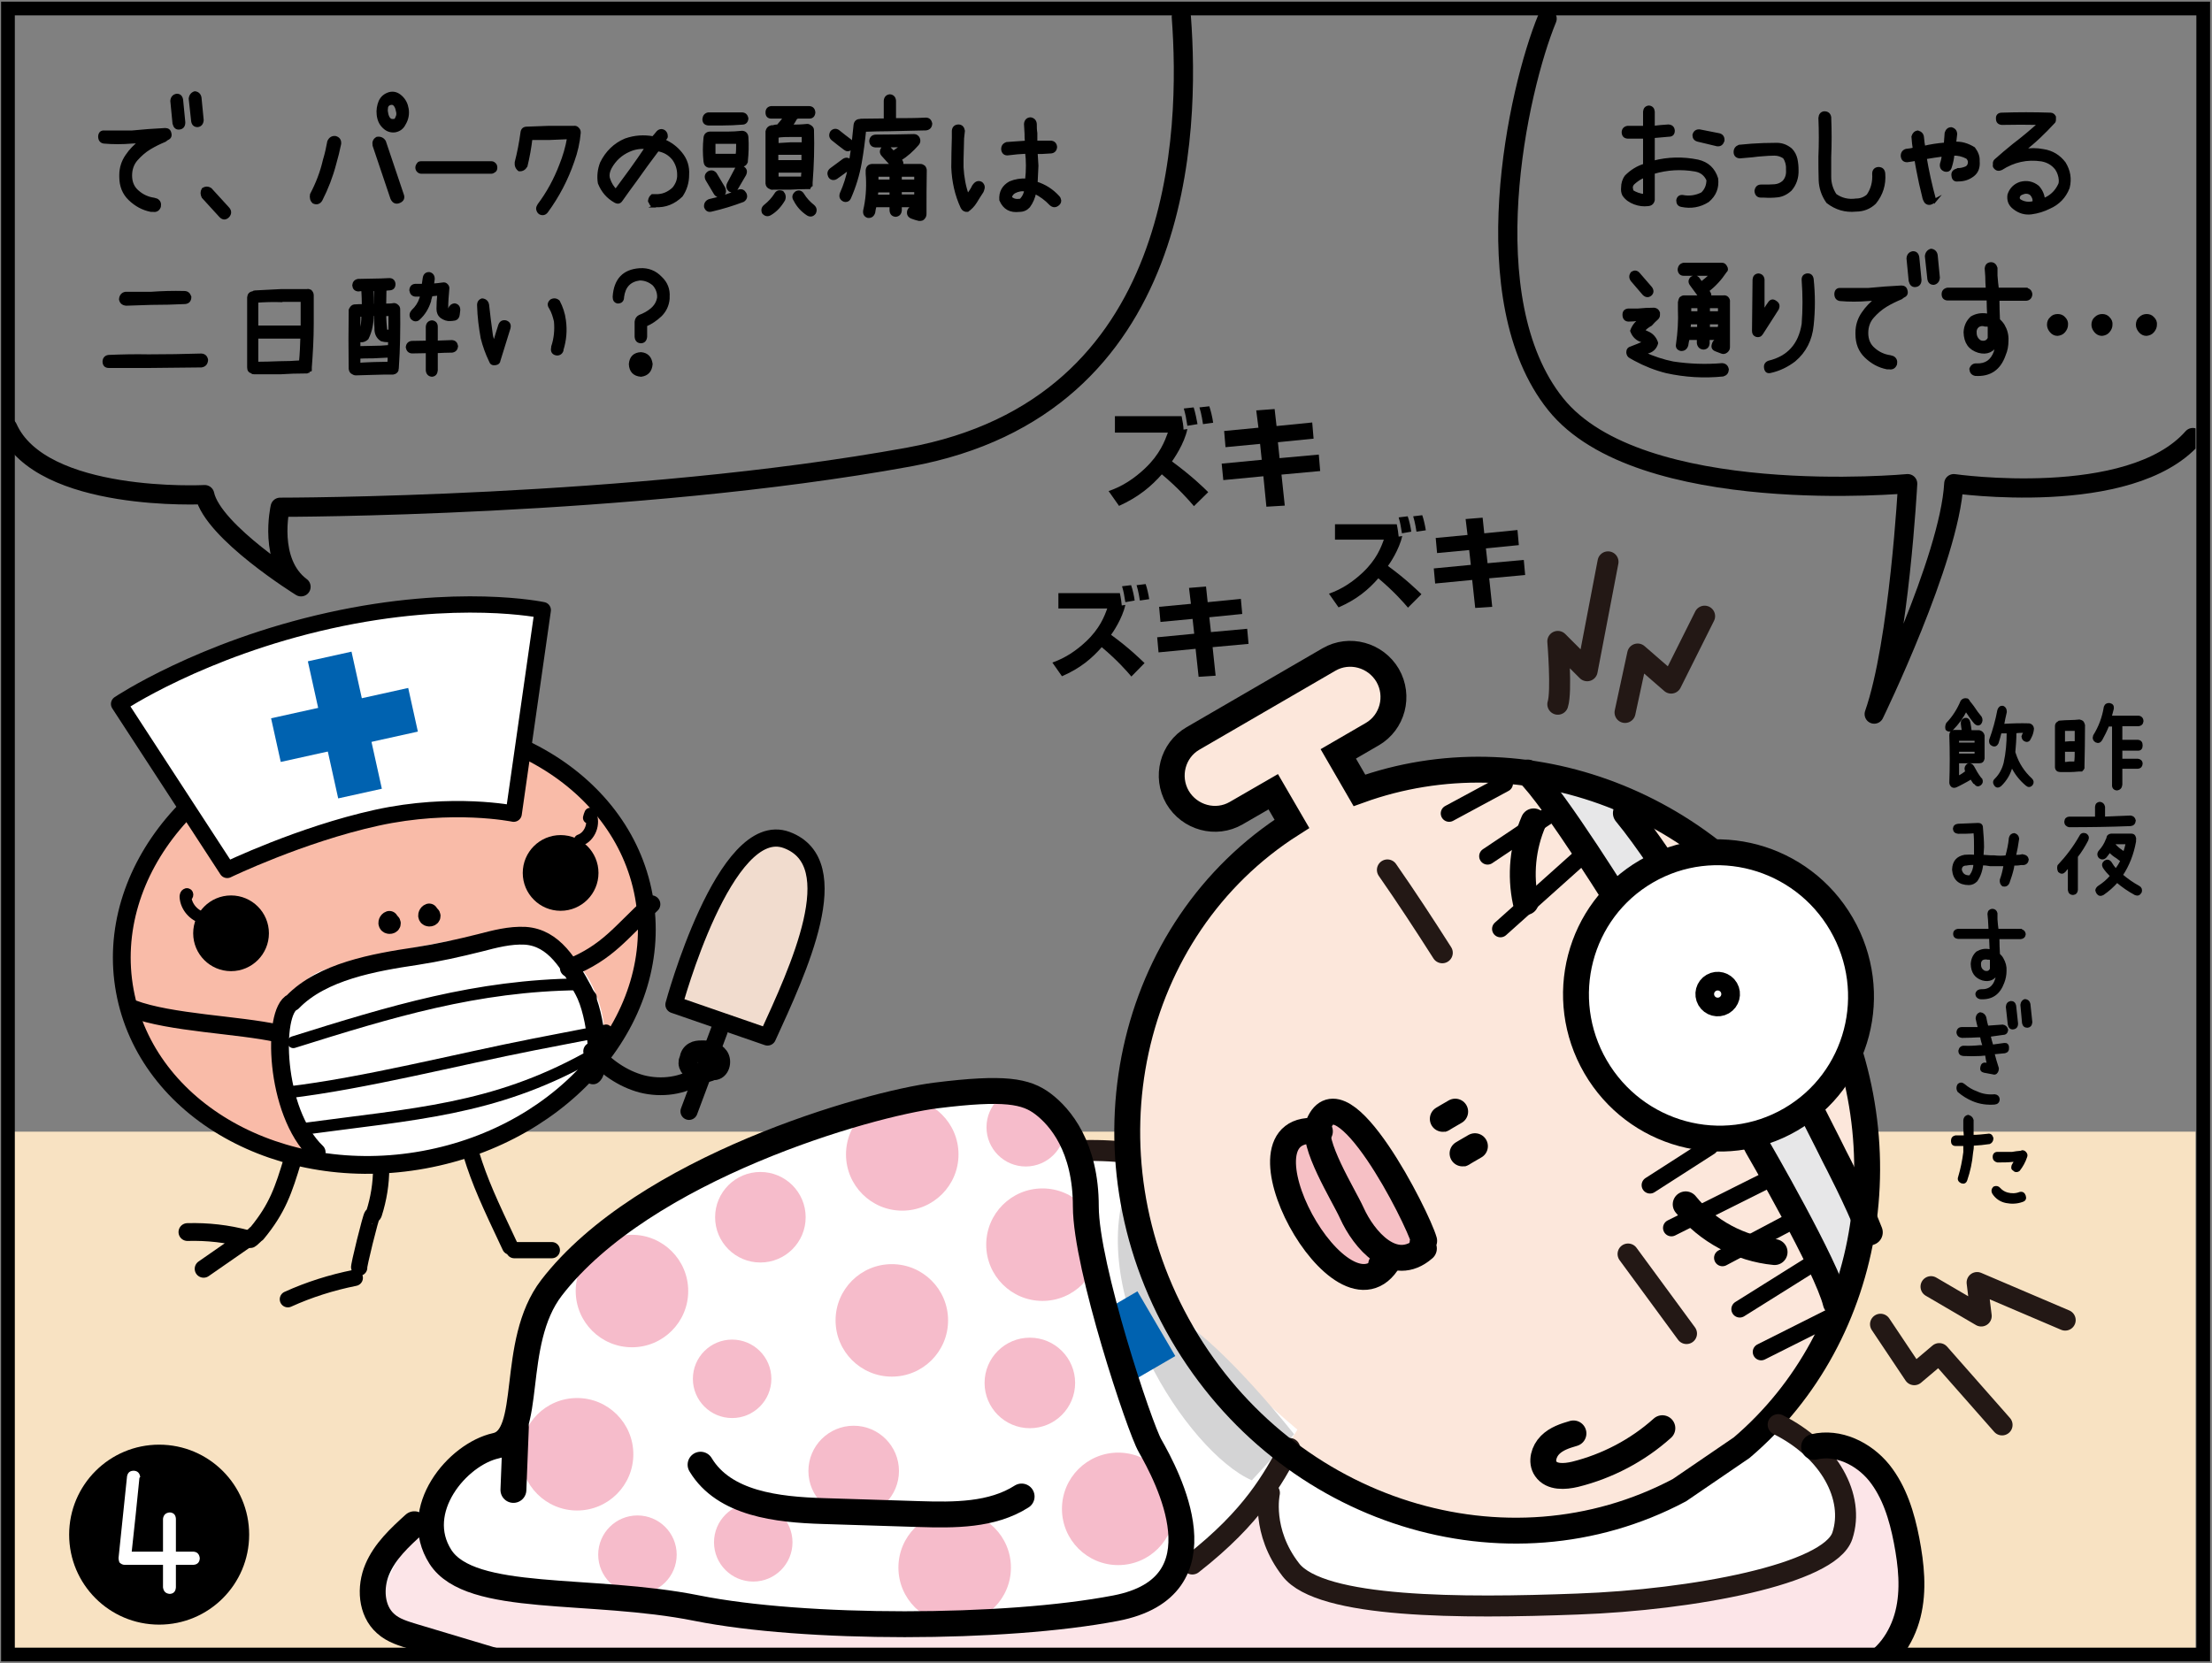
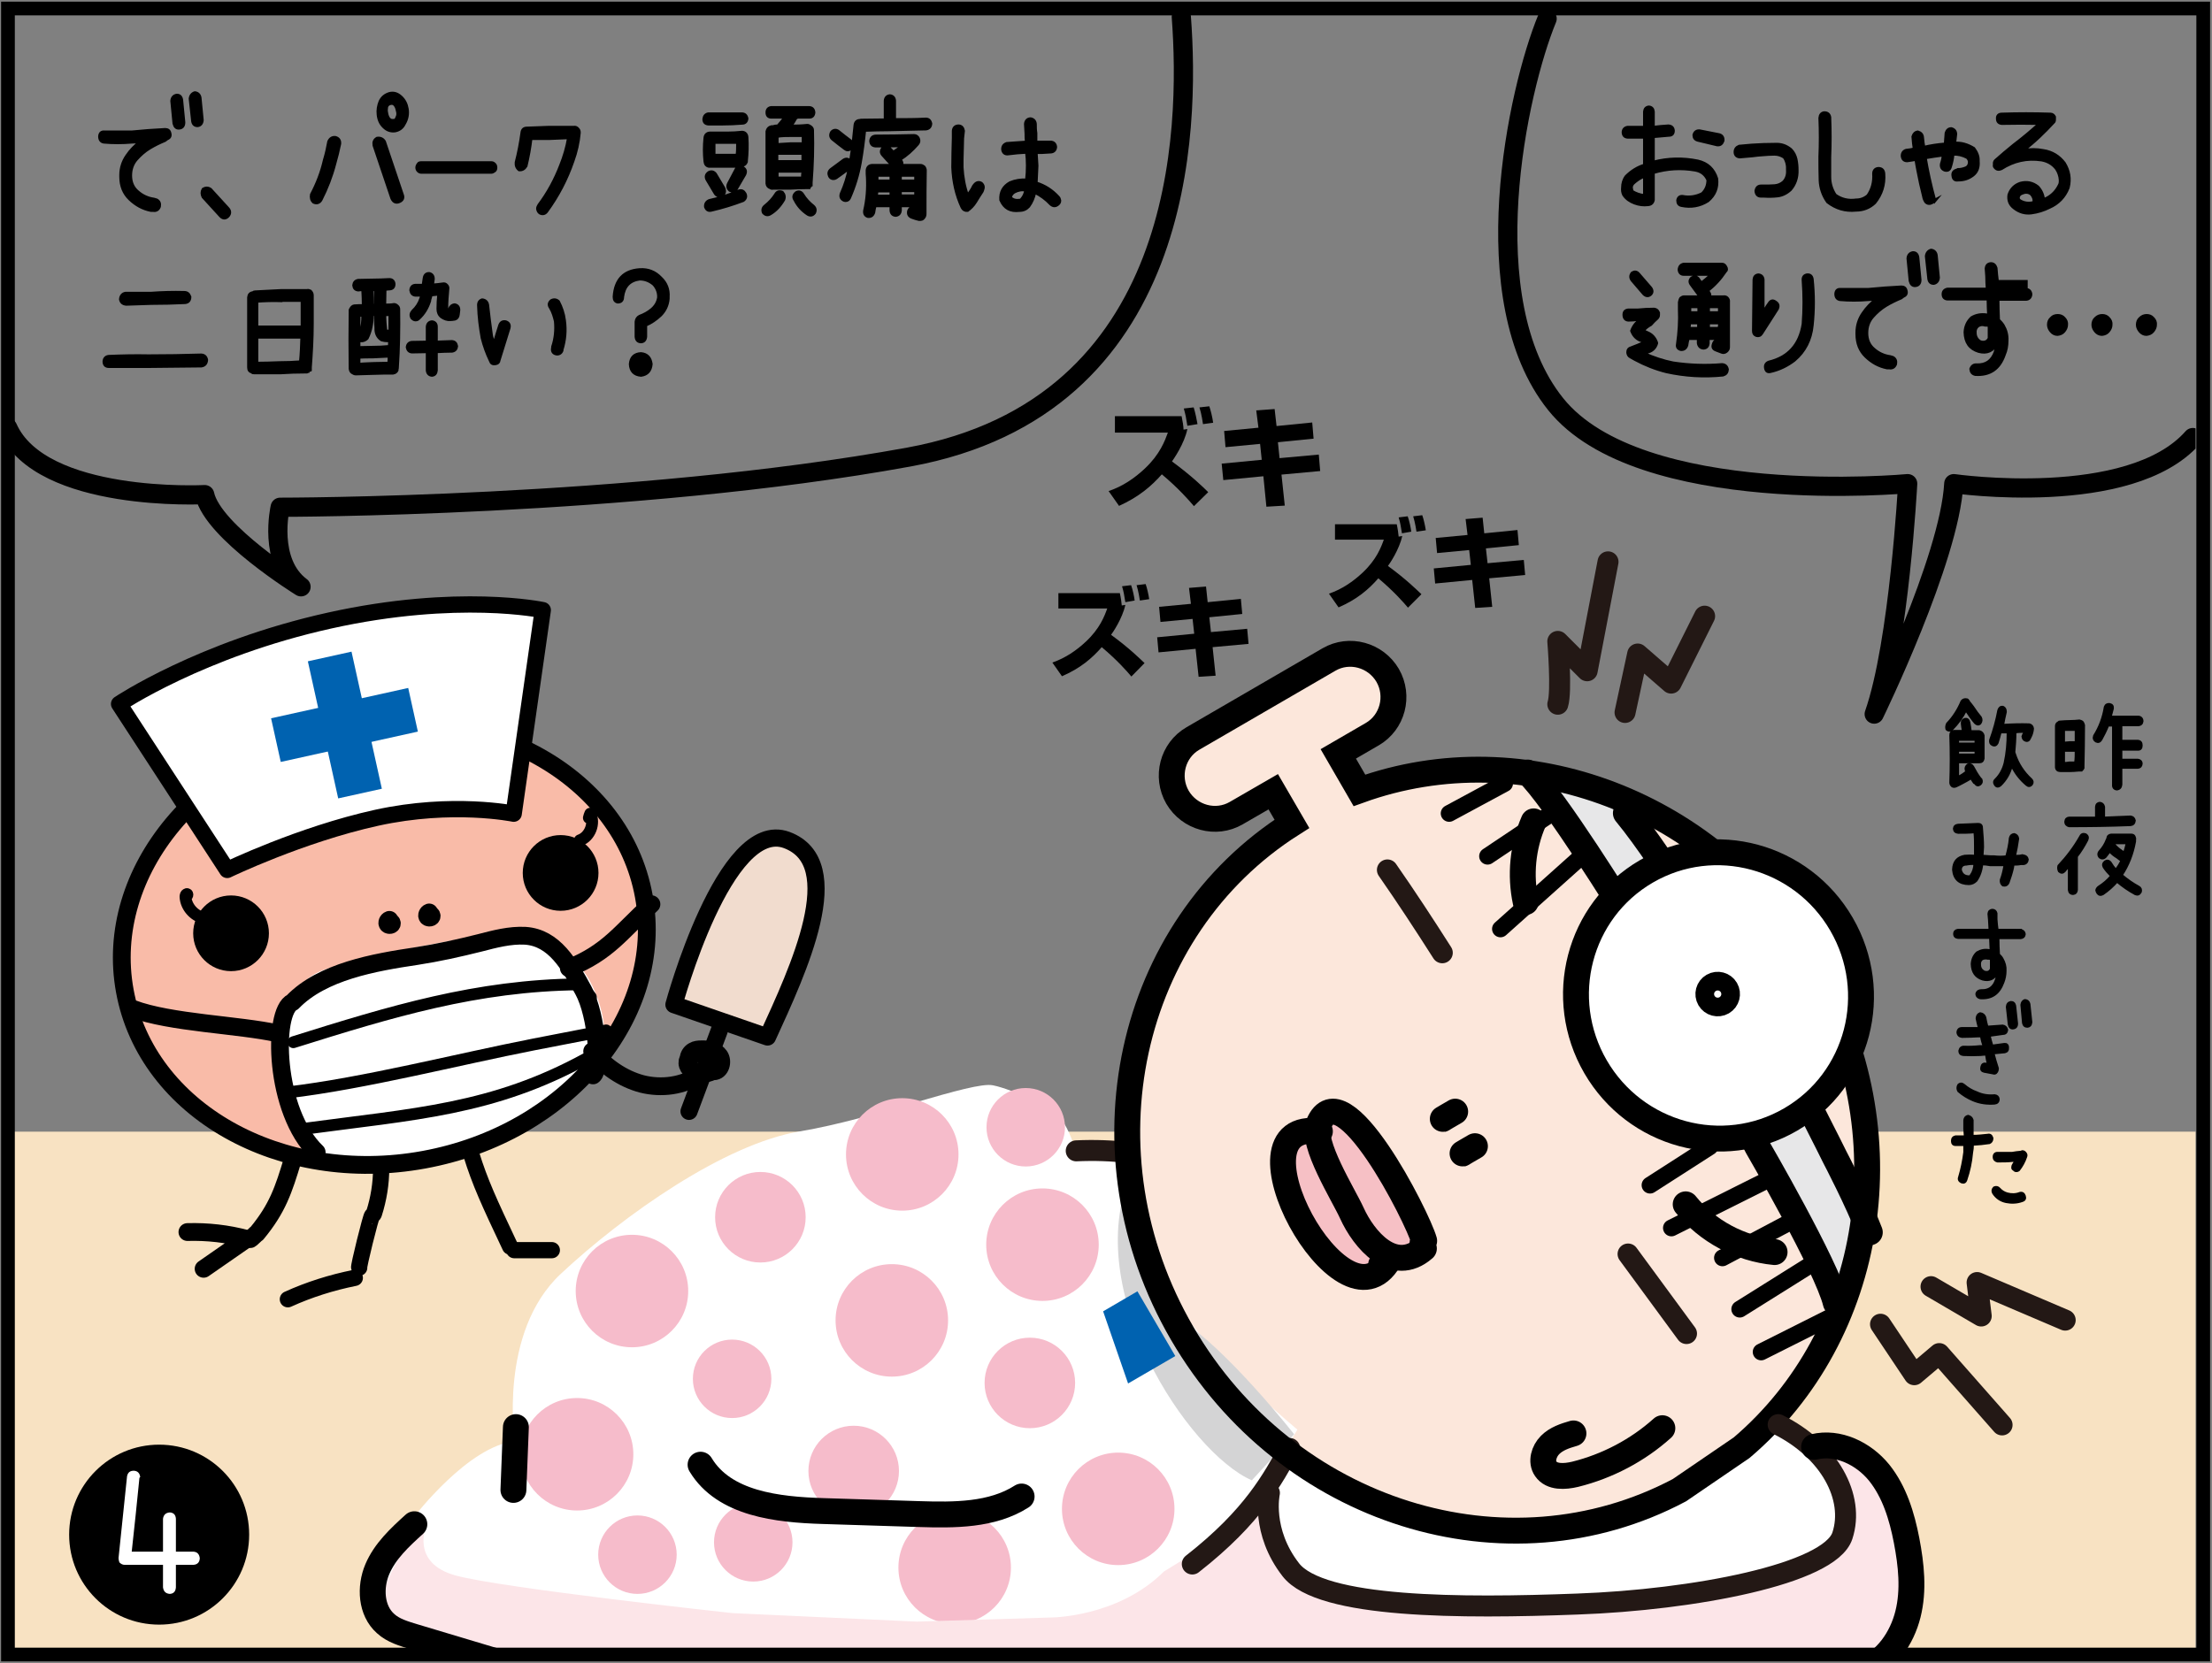
<svg xmlns="http://www.w3.org/2000/svg" xmlns:xlink="http://www.w3.org/1999/xlink" version="1.1" x="0px" y="0px" viewBox="0 0 806.1 606.2" style="enable-background:new 0 0 806.1 606.2;" xml:space="preserve">
  <rect x="0" y="0" width="806.1" height="606.2" fill="#808080" stroke="none" />
  <style type="text/css">
	.st0{clip-path:url(#SVGID_00000067203816010140584630000004583589301535979421_);}
	.st1{stroke:#000000;stroke-width:1.068;stroke-miterlimit:10;}
	.st2{clip-path:url(#SVGID_00000067203816010140584630000004583589301535979421_);fill:#F8E2C2;}
	.st3{clip-path:url(#SVGID_00000067203816010140584630000004583589301535979421_);fill:#F1DCCE;}
	.st4{clip-path:url(#SVGID_00000067203816010140584630000004583589301535979421_);fill:#FCE7DB;}
	.st5{clip-path:url(#SVGID_00000067203816010140584630000004583589301535979421_);fill:#FFFFFF;}
	.st6{clip-path:url(#SVGID_00000067203816010140584630000004583589301535979421_);fill:#F6BCCB;}
	.st7{clip-path:url(#SVGID_00000067203816010140584630000004583589301535979421_);fill:#FCE5E8;}
	.st8{clip-path:url(#SVGID_00000067203816010140584630000004583589301535979421_);fill:#D4D4D5;}
	.st9{clip-path:url(#SVGID_00000067203816010140584630000004583589301535979421_);fill:#0062B0;}
	.st10{clip-path:url(#SVGID_00000067203816010140584630000004583589301535979421_);fill:#F9BBA8;}
	
		.st11{clip-path:url(#SVGID_00000067203816010140584630000004583589301535979421_);fill:none;stroke:#000000;stroke-width:6.484;stroke-linecap:round;stroke-linejoin:round;stroke-miterlimit:10;}
	
		.st12{clip-path:url(#SVGID_00000067203816010140584630000004583589301535979421_);fill:#FFFFFF;stroke:#000000;stroke-width:5.934;stroke-linecap:round;stroke-linejoin:round;stroke-miterlimit:10;}
	
		.st13{clip-path:url(#SVGID_00000067203816010140584630000004583589301535979421_);fill:none;stroke:#000000;stroke-width:4.31;stroke-linecap:round;stroke-linejoin:round;stroke-miterlimit:10;}
	
		.st14{clip-path:url(#SVGID_00000067203816010140584630000004583589301535979421_);fill:none;stroke:#000000;stroke-width:5.91;stroke-linecap:round;stroke-linejoin:round;stroke-miterlimit:10;}
	
		.st15{clip-path:url(#SVGID_00000067203816010140584630000004583589301535979421_);fill:none;stroke:#000000;stroke-width:6.255;stroke-linecap:round;stroke-linejoin:round;stroke-miterlimit:10;}
	
		.st16{clip-path:url(#SVGID_00000067203816010140584630000004583589301535979421_);fill:none;stroke:#231815;stroke-width:7.647;stroke-linecap:round;stroke-linejoin:round;stroke-miterlimit:10;}
	.st17{clip-path:url(#SVGID_00000067203816010140584630000004583589301535979421_);fill:#E7E7E8;}
	.st18{clip-path:url(#SVGID_00000067203816010140584630000004583589301535979421_);fill:#F6C0C5;}
	
		.st19{clip-path:url(#SVGID_00000067203816010140584630000004583589301535979421_);fill:none;stroke:#000000;stroke-width:9.433;stroke-miterlimit:10;}
	
		.st20{clip-path:url(#SVGID_00000067203816010140584630000004583589301535979421_);fill:none;stroke:#000000;stroke-width:9.433;stroke-linecap:round;stroke-linejoin:round;stroke-miterlimit:10;}
	.st21{fill:#FFFFFF;stroke:#000000;stroke-width:9.433;stroke-miterlimit:10;}
	
		.st22{clip-path:url(#SVGID_00000067203816010140584630000004583589301535979421_);fill:none;stroke:#000000;stroke-width:6.118;stroke-linecap:round;stroke-linejoin:round;stroke-miterlimit:10;}
	
		.st23{clip-path:url(#SVGID_00000067203816010140584630000004583589301535979421_);fill:none;stroke:#000000;stroke-width:7;stroke-linecap:round;stroke-linejoin:round;stroke-miterlimit:10;}
	.st24{stroke:#000000;stroke-width:0.853;stroke-miterlimit:10;}
	.st25{fill:none;stroke:#000000;stroke-width:5;stroke-miterlimit:10;}
	.st26{fill:#FFFFFF;}
</style>
  <g id="コミック下地">
</g>
  <g id="レイヤー_4">
</g>
  <g id="コミック線">
    <g>
      <defs>
        <rect id="SVGID_1_" x="1.9" y="2.1" width="798.2" height="600.2" />
      </defs>
      <clipPath id="SVGID_00000170961319211378665020000001324063236967900833_">
        <use xlink:href="#SVGID_1_" style="overflow:visible;" />
      </clipPath>
      <g style="clip-path:url(#SVGID_00000170961319211378665020000001324063236967900833_);">
        <g>
          <path class="st1" d="M60.2,47.2c0.9,0,1.5,0.4,1.7,1.3c0.3,1,0,1.7-1,2.1l-0.8,0.6c-1.9,0.8-3.8,1.7-5.6,2.8s-3.4,2.5-4.8,4.1      s-2.1,3.6-2.1,5.9c0,2.5,0.9,4.5,2.6,5.9c1.7,1.5,3.7,2.4,5.9,2.7l1,0.3c0.9,0.5,1.2,1.3,1,2.4c-0.4,1.1-1.2,1.6-2.3,1.4h-0.8      c-3-0.6-5.5-2-7.7-4.1c-2.2-2.1-3.3-4.8-3.3-8.2v-0.6c0-2.6,0.8-5,2.2-7c1.4-2.1,3.1-3.8,5.1-5.3c-1.1,0.2-2.2,0.3-3.2,0.3      c-3.5,0.3-6.9,0.3-10.3,0c-1-0.2-1.5-0.9-1.5-2.1c0.1-1.2,0.7-1.7,1.8-1.6h9.8h0.2C52.1,47.7,56.1,47.4,60.2,47.2z M62.6,36.8      c0.1-1.2,0.7-1.9,1.8-2.1c1,0,1.6,0.5,1.8,1.7l0.8,8.2c0,1.3-0.6,2-1.7,2.1c-1,0.1-1.6-0.5-1.9-1.7L62.6,36.8z M69.3,36      c0.1-1.1,0.7-1.9,1.7-2.2c1,0.1,1.7,0.7,1.9,1.8l0.8,8.2C73.6,45,73,45.7,72,45.8c-1,0-1.6-0.5-1.8-1.6L69.3,36z" />
          <path class="st1" d="M74,69c0.9-0.6,1.8-0.6,2.7,0l6.4,7c0.8,0.9,0.8,1.9,0,2.8c-0.9,0.9-1.8,0.9-2.7,0l-6.4-7      C73.5,70.8,73.5,69.9,74,69z" />
          <path class="st1" d="M119.8,51.6c0.5-1.1,1.3-1.6,2.4-1.5c1.1,0.3,1.7,1,1.6,2.3c-0.5,2.4-1.1,4.9-1.8,7.3      c-1.2,4.6-2.9,9-5,13.1c-0.6,1.1-1.6,1.4-2.7,0.9c-0.8-0.7-1-1.7-0.8-2.8c2.1-4,3.7-8.1,4.7-12.5      C118.9,56.1,119.4,53.8,119.8,51.6z M137.4,50.4c1.1-0.2,2.1,0.2,2.7,1.2l6.5,19.3c0.5,1.2,0.1,2.1-1.1,2.6      c-1.2,0.5-2.1,0.1-2.7-1.2L136.3,53C136.1,51.8,136.4,51,137.4,50.4z M141.9,34.1c1.5-0.4,2.9,0,4.2,1.2s2,2.6,2.3,4.4      c0.3,1.8,0,3.7-1.1,5.5c-0.7,1.4-1.8,2.2-3.3,2.5c-1.5,0.2-2.9-0.2-4.1-1.4c-1.2-1.1-1.9-2.6-2.1-4.5c-0.2-1.7,0.1-3.3,0.7-4.8      C139.2,35.5,140.3,34.6,141.9,34.1z M140.9,41.1c0.1,0.7,0.3,1.4,0.7,2c0.4,0.6,1,0.9,1.7,0.8c0.6,0.1,1.1-0.3,1.3-1      c0.4-0.7,0.5-1.6,0.2-2.5c-0.1-0.6-0.3-1.3-0.7-1.9c-0.4-0.6-0.9-0.9-1.6-0.8c-0.8,0.1-1.3,0.5-1.6,1.2      C140.8,39.7,140.7,40.4,140.9,41.1z" />
          <path class="st1" d="M153.6,59.3H179c0.4,0,0.8,0.1,1.2,0.5c0.4,0.4,0.5,0.8,0.5,1.3c0,0.5-0.1,0.9-0.5,1.2      c-0.4,0.3-0.8,0.5-1.2,0.5h-25.4c-0.5,0-0.9-0.2-1.2-0.5c-0.3-0.3-0.5-0.7-0.5-1.2s0.2-0.9,0.5-1.3      C152.6,59.4,153,59.3,153.6,59.3z" />
          <path class="st1" d="M209.1,46.4c0.6-0.1,1.1,0.1,1.5,0.6c0.4,0.4,0.5,0.8,0.5,1.4c-0.3,3.5-1.1,7-2.3,10.3      c-2.3,6.7-5.5,12.8-9.6,18.4c-0.7,0.9-1.6,1-2.5,0.5c-0.5-0.4-0.7-0.9-0.8-1.5c0-0.5,0.2-0.9,0.5-1.4c3.3-4.4,5.9-9.2,7.9-14.4      c1.3-3.2,2.3-6.6,2.9-10.1c-2.4,0.1-4.7,0.2-7.1,0.3h-6.6c-0.4,3.4-1,6.7-1.8,10c-0.6,1-1.4,1.5-2.5,1.4      c-0.9-0.7-1.2-1.6-1.1-2.7c0.9-3.5,1.6-7.1,2.1-10.8c0.1-1.1,0.7-1.7,1.8-1.7l8.1-0.3H209.1z" />
-           <path class="st1" d="M239.7,48.2c0.7-0.7,1.5-0.8,2.3-0.3c0.5,0.4,0.8,0.9,0.8,1.5c0.1,0.4,0,0.8-0.3,1      c-0.1,0.3-0.3,0.6-0.5,0.9c2.4,1,4.5,2.6,6.1,4.6c1.9,2.3,2.7,4.9,2.5,7.9c0,2.7-0.8,5.3-2.3,7.5c-2.7,2.6-5.8,3.9-9.5,3.7      l-0.2,0.1h0.4c-1.1,0.1-1.8-0.4-2.1-1.5c-0.2-0.1-0.3-0.3-0.2-0.5c0.1-0.7,0.4-1.3,1-1.8h1.2c2.5,0.1,4.7-0.8,6.6-2.6      c1.2-1.5,1.9-3.2,1.8-5.1c0-2-0.6-3.9-1.8-5.6c-1.5-1.9-3.4-3-5.8-3.4c-2.8,3.7-5.5,7.4-8.1,11.1c-1.8,2.4-3.5,4.8-5.2,7.2      c-0.6,0.9-1.3,1-2.2,0.5c-2.7-1.5-4.6-3.7-5.8-6.7c-0.4-2.5-0.1-5,0.8-7.3c1.9-3.9,4.9-6.8,8.7-8.4c3.4-1.2,6.7-1.4,10.1-0.8      C238.6,49.6,239.1,48.9,239.7,48.2z M221.9,65.5c0.5,1.5,1.4,2.9,2.5,4c3.8-5.1,7.6-10.3,11.2-15.7c-2.2-0.2-4.3,0.1-6.3,1      c-3,1.3-5.3,3.4-6.9,6.3c-0.5,1-0.8,1.9-0.8,2.9C221.6,64.5,221.7,65,221.9,65.5z" />
          <path class="st1" d="M258.1,45.2c-1.1-0.1-1.6-0.7-1.6-1.8c0.1-1,0.6-1.7,1.6-1.9h5.3h6.9c1.1,0,1.7,0.6,1.9,1.7      c-0.1,1.1-0.7,1.7-1.7,1.7c-2.4,0.2-4.8,0.3-7.1,0.3H258.1z M270.5,48.2c1,0.1,1.6,0.7,1.7,1.8c0.2,2.9,0.1,5.9-0.2,8.7v0.3      c-0.3,0.8-0.8,1.2-1.7,1.3v0.3h-11.5h-0.5c-0.9-0.2-1.3-0.8-1.4-1.8c-0.3-2.8-0.3-5.6,0-8.5c0.1-1.1,0.7-1.7,1.7-1.8h0.5h6      C266.8,48.5,268.6,48.4,270.5,48.2z M269.3,69.6c1-0.3,1.7,0.1,2.2,1c0.5,1,0.2,1.9-0.7,2.5c-3.7,1.4-7.6,2.6-11.5,3.5      c-1.1,0.3-1.8-0.1-2.2-1.2c-0.1-1.1,0.4-1.9,1.4-2.3C262.2,72.3,265.8,71.1,269.3,69.6z M263.1,71.3c-1,0.3-1.8,0.1-2.4-0.7      l-3.1-5.2c-0.5-1.1-0.2-1.9,0.7-2.5c0.9-0.5,1.7-0.3,2.4,0.5l3.1,5.2C264.3,69.8,264,70.7,263.1,71.3z M265,51.9h-4.8v4.7h8.4      c0.2-1.4,0.2-2.8,0.2-4.2v-0.5H265z M268.3,68.9c-0.7,0.8-1.5,0.9-2.3,0.5c-0.8-0.7-1-1.5-0.5-2.5l2.8-5.3      c0.7-0.9,1.5-1.1,2.4-0.5c1,0.6,1.2,1.4,0.7,2.5L268.3,68.9z M285.1,70.1c0.7,0.8,0.9,1.7,0.5,2.7c-1.3,2.2-2.9,4-5,5.2      c-0.9,0.5-1.7,0.3-2.4-0.5c-0.4-1-0.2-1.8,0.7-2.5c1.5-1.2,2.8-2.6,3.8-4.2C283.2,69.9,284,69.7,285.1,70.1z M294.1,68.4      c-2.1,0-4.2,0.1-6.2,0.2h-6.2c-0.4,0.1-0.7,0-1-0.2c-0.7-0.2-1.1-0.7-1.2-1.5v-19c0.2-0.9,0.7-1.5,1.6-1.7h0.5      c0.6-0.2,1.3-0.3,1.9-0.3c0.9-1,1.8-2.1,2.6-3.2h-5c-1.1,0-1.6-0.6-1.6-1.7c0-1.1,0.6-1.7,1.6-1.8h7.1h6.5      c1.2,0,1.8,0.6,1.9,1.8c-0.1,1.1-0.6,1.7-1.7,1.7h-4.5c0,0.2-0.1,0.3-0.3,0.2c-0.6,1.1-1.2,2.1-1.9,3c2,0.1,4,0,6-0.2      c0.4,0,0.8,0.2,1.2,0.5c0.4,0.3,0.7,0.7,0.7,1.2c0.2,6.4,0,12.8-0.5,19.2v0.3v0.2v0.3h-0.2v0.2c0,0.2-0.1,0.3-0.2,0.3      c0,0.1-0.1,0.2-0.2,0.2h-0.2v0.3h-0.2h-0.2H294.1z M292.7,49.4h-4.3c-1.8,0-3.5,0-5.2,0.3v3l5-0.3h4.5V49.4z M283.1,55.9v3h4.7      h4.8v-3h-4.5H283.1z M287.9,64.9h4.6c-0.1-0.9,0-1.7,0.2-2.5h-4.8h-4.7v2.5H287.9z M296.3,75.1c0.8,0.7,1,1.5,0.5,2.5      c-0.7,0.9-1.5,1-2.4,0.5c-2-1.3-3.6-3-4.7-5.2c-0.7-1-0.5-1.9,0.5-2.7c1-0.5,1.8-0.2,2.4,0.8C293.5,72.5,294.8,73.9,296.3,75.1z      " />
          <path class="st1" d="M337.4,43.4c1,0,1.6,0.6,1.8,1.7c-0.1,1.1-0.6,1.7-1.7,1.9c-4.5,0.1-8.9,0.2-13.4,0.3c-3,0-6,0.1-9,0.2      c-0.4,3.9-0.9,7.9-1.6,11.8c-0.8,4.5-2.1,8.7-3.9,12.8c-0.3,0.7-0.8,1-1.5,1c-0.3,0-0.5-0.1-0.7-0.2c-0.9-0.5-1.2-1.3-0.8-2.4      c1.3-2.9,2.3-6,2.9-9.2c-1.6,1.2-3.2,2.4-4.8,3.5c-0.3,0.2-0.6,0.3-1,0.3c-0.6,0-1.1-0.3-1.4-0.9c-0.4-0.9-0.3-1.7,0.5-2.4      c1.5-1.1,3-2.2,4.6-3.4c0.9-0.6,1.7-0.5,2.4,0.3c0.1,0.1,0.1,0.2,0.1,0.3c0-0.2,0.1-0.3,0.1-0.5c0.7-4.3,1.2-8.7,1.6-13      c0.2-1.1,0.8-1.6,1.9-1.6c0.1-0.1,0.2-0.1,0.4-0.1c2.9,0,5.8-0.1,8.7-0.1v-7c0.1-1.1,0.7-1.7,1.7-1.8c1,0.1,1.6,0.7,1.7,1.8v6.9      C330,43.6,333.7,43.6,337.4,43.4z M303.4,50.7c-0.8-0.7-0.9-1.6-0.3-2.6c0.7-0.7,1.5-0.8,2.3-0.3c1.5,1.2,3,2.4,4.5,3.5      c0.8,0.8,0.9,1.6,0.4,2.5c-0.4,0.5-0.8,0.8-1.4,0.8c-0.4,0-0.7-0.2-1-0.4C306.4,53.1,304.9,51.9,303.4,50.7z M335.5,60.3      c0.4,0,0.8,0.2,1.2,0.5c0.3,0.4,0.5,0.8,0.5,1.3c-0.1,5.3-0.1,10.6-0.1,16c0,0.6-0.3,1.1-0.7,1.5c-0.3,0.3-0.7,0.4-1,0.4h-0.5      c-0.9-0.2-1.8-0.5-2.6-0.8c-1-0.4-1.4-1.1-1.2-2.2c0.3-1,1-1.5,2.1-1.3c0.2,0.1,0.3,0.1,0.5,0.2V75h-5.6v1.7      c-0.1,1.1-0.7,1.7-1.7,1.8c-1.1-0.1-1.6-0.7-1.7-1.8V75c-1.9,0-3.8,0-5.8,0c-0.2,0.8-0.4,1.7-0.5,2.5c-0.4,1.1-1.1,1.5-2.1,1.4      c-1-0.3-1.4-1.1-1.2-2.2c0.9-3.9,1.2-7.9,1-12c-0.1-0.8-0.1-1.7-0.1-2.6c0.1-1.1,0.7-1.7,1.7-1.8h7.5c-1.2-1.2-2.3-2.5-3.5-3.8      c-0.7-0.8-0.7-1.6,0-2.5c0.8-0.7,1.6-0.7,2.4,0c0.5,0.5,1,1,1.4,1.5c1.2-0.7,2.2-1.5,3.3-2.4c-3.3,0.1-6.5,0.1-9.8,0.1      c-1.1-0.1-1.6-0.7-1.7-1.8c0.1-1.1,0.7-1.7,1.7-1.8c4.7,0,9.4-0.1,14.1-0.2c0.7,0,1.3,0.4,1.6,1.1c0.3,0.8,0.2,1.4-0.3,2      c-1.9,2.2-4,4.1-6.4,5.6c0,0.1,0.1,0.2,0.2,0.3c0.5,0.6,0.6,1.2,0.4,1.9H335.5z M319.4,71.5c1.7,0,3.5,0,5.3,0v-1.9h-5.1      C319.5,70.2,319.4,70.9,319.4,71.5z M324.7,63.9h-5.1v0.7V66h5.1V63.9z M333.7,66v-2.1h-5.6V66H333.7z M328.1,71.4h5.6v-1.9      h-5.6V71.4z" />
          <path class="st1" d="M357.6,66.8c0.8,0.7,0.9,1.5,0.5,2.5l-0.2,0.5c-0.8,1.2-1.6,2.5-2.4,3.8s-1.8,2.3-2.9,3.1      c-0.9,0.1-1.6-0.3-2-1.1c-2.1-4.5-3.2-9.4-3.4-14.6c0-3.6,0.1-7.2,0.2-10.8v-2.5c0.1-1.2,0.8-1.8,2-1.8c1,0.1,1.5,0.7,1.7,1.8      l-0.3,2.7c-0.1,2.6-0.1,5.3-0.2,7.8V61c0.2,3.5,0.8,7,2,10.3c0.8-1.1,1.6-2.2,2.2-3.5l0.4-0.5C355.9,66.5,356.7,66.3,357.6,66.8      z M385.6,71.8c0.4,0.4,0.5,0.8,0.6,1.3c0,0.5-0.2,1-0.6,1.3c-0.9,0.8-1.8,0.8-2.7,0c-1.7-1.8-3.6-3.2-5.8-4.3      c-0.4,1.9-1.1,3.6-2.2,5.1c-0.9,1-2,1.5-3.4,1.5c-3.3,0.4-5.5-0.8-6.8-3.8c-0.2-2.8,0.9-4.9,3.4-6.3c1.9-0.8,3.9-1.1,6-1      c0.2-1.7,0.3-3.5,0.3-5.3c0-1.6-0.1-3.2-0.3-4.8c-2.3,0.1-4.5,0.3-6.8,0.6c-1,0.1-1.7-0.4-1.9-1.5c-0.1-1.2,0.4-1.9,1.5-2.3      c2.4-0.2,4.8-0.3,7.2-0.5c-0.2-1-0.2-2-0.2-3.1c-0.1-1.2-0.1-2.3-0.2-3.5c0.1-1.2,0.8-1.9,1.9-1.9c1,0.2,1.6,0.8,1.7,1.9      c0,1.1,0,2.2,0.2,3.3v3.3h1.9h3.6c1,0.1,1.6,0.7,1.7,1.8c-0.1,1.1-0.7,1.7-1.7,1.8l-3.4,0.2h-2c0.1,1.6,0.2,3.2,0.3,4.8      c-0.1,2.1-0.2,4.2-0.3,6.3C380.8,67.7,383.4,69.4,385.6,71.8z M372.3,72.6c0.8-0.9,1.3-2,1.5-3.3c-1.5-0.3-2.9,0-4.2,0.7      c-0.8,0.5-1.2,1.1-1.4,2c0.9,0.9,2,1.2,3.4,1C371.9,73,372.2,72.8,372.3,72.6z" />
          <path class="st1" d="M73.4,129.4c1.1,0.1,1.7,0.7,1.9,1.8c-0.1,1.3-0.7,2-1.9,2.2c-6.5,0.1-12.9,0.1-19.3,0.2H39.7      c-1.2,0-1.8-0.6-1.8-1.9c0.1-1.1,0.7-1.7,1.8-1.8c4.8-0.2,9.6-0.3,14.4-0.2C60.5,129.7,66.9,129.6,73.4,129.4z M67.1,106.6      c1.1,0,1.7,0.5,2.1,1.6c0,1.3-0.6,2-1.8,2.1c-4.1,0.2-8.2,0.3-12.3,0.3c-3,0.1-6,0.2-9.1,0.3c-1.2-0.1-1.9-0.7-2.1-1.8      c0.1-1.2,0.7-2,1.8-2.2h9.3C59.1,106.6,63.1,106.5,67.1,106.6z" />
          <path class="st1" d="M112.6,134.9h-0.2v0.2h-0.2v0.3h-0.2c-0.1,0.1-0.2,0.2-0.2,0.2h-0.2h-0.2c-3.1,0-6.2,0.1-9.2,0.3h-9.5      c-0.4,0-0.7,0-0.9-0.3c-0.8-0.2-1.2-0.7-1.2-1.7v-25.5c0.1-1,0.6-1.6,1.6-1.7c0.2-0.2,0.4-0.3,0.7-0.3c3.2-0.2,6.5-0.3,9.7-0.5      h9.3c0.4-0.1,0.8,0,1.2,0.2c0.4,0.4,0.7,0.9,0.7,1.5c0,3.5,0,7,0,10.5c0,5.3-0.3,10.5-0.7,15.8v0.3v0.2v0.3h-0.2V134.9z       M102.4,109.6c-2.9-0.1-5.9,0-8.8,0.2v9.7v-0.3h8.6h7.9v-4.6v-5.1H102.4z M101.7,132.2c2.6,0,5.2-0.1,7.8-0.3c0.3-3,0.4-6,0.5-9      h-7.9h-8.3h-0.2v9.5C96.3,132.4,99,132.3,101.7,132.2z" />
          <path class="st1" d="M144.7,111.5c0.4,0.3,0.6,0.7,0.6,1.2c0.1,7.2,0,14.4-0.5,21.5c0,0.1,0,0.2-0.1,0.3v0.1c0,0.1,0,0.2,0,0.3      c-0.1,0.1-0.1,0.1-0.1,0.2v0c-0.1,0.1-0.1,0.2-0.2,0.3c-0.1,0.1-0.1,0.1-0.2,0.2c-0.1,0.1-0.2,0.1-0.3,0.2      c-0.1,0.1-0.2,0.1-0.3,0.1c-0.1,0-0.2,0.1-0.3,0.1c-2.3,0-4.5,0-6.8,0.1c-2.3,0.1-4.6,0.1-6.9,0.2c-0.3,0-0.6-0.1-0.9-0.3      c-0.7-0.3-1-0.8-1.1-1.6c-0.1-7-0.1-13.9,0-20.9v-0.1v-0.1v-0.1V113c0.1-0.1,0.1-0.1,0.1-0.2c0-0.1,0-0.1,0.1-0.2      c0.3-0.6,0.7-1,1.3-1.1c1.1-0.1,2.2-0.1,3.3-0.1c0-1.9-0.1-3.9-0.2-5.8c-0.5,0-1.1,0-1.6,0.1h-0.1c-1-0.1-1.5-0.7-1.6-1.7      c0.1-1,0.6-1.6,1.6-1.8c1.7,0,3.3-0.1,5-0.1c2.1,0,4.3-0.1,6.4-0.2c1,0,1.6,0.6,1.7,1.6c0,1.1-0.5,1.7-1.5,1.8      c-0.6,0-1.2,0.1-1.8,0.2c0,1.9-0.1,3.8-0.1,5.7c1.1,0,2.3,0,3.4-0.2C144,111,144.4,111.2,144.7,111.5z M130.8,124.4v2.3      c1.6,0,3.2-0.1,4.8-0.1c2.1,0,4.2-0.1,6.3-0.3c0-0.7,0.1-1.5,0.1-2.2c-0.3,0.1-0.6,0.1-0.8,0.1c-0.7,0-1.4-0.1-2.1-0.3      c-1.5-0.9-2.2-2.4-2.1-4.4c-0.1-1.6-0.2-3.2-0.2-4.9h-0.1c-0.4,0-0.7,0.1-1.1,0.1c0.1,3.1-0.5,6-1.8,8.6      c-0.5,0.5-1.1,0.8-1.7,0.9H130.8L130.8,124.4z M131.5,120.9c0.5-2,0.8-4,0.7-6c-0.5,0-0.9,0-1.4,0.1v5.9H131.5z M136.4,132.5      c1.8,0,3.5-0.1,5.3-0.1c0.1-0.9,0.1-1.7,0.1-2.6c-2,0.1-4.1,0.2-6.1,0.3c-1.6,0-3.3,0-4.9,0.1v2.6      C132.7,132.6,134.5,132.6,136.4,132.5z M135.6,105.6c0.1,1.9,0.1,3.8,0.1,5.7c0.3,0,0.6,0,0.9,0h0.2c0-1.9,0.1-3.8,0.1-5.7      H135.6z M142.1,120.7c0-2,0-4,0-6.1c-0.6,0.1-1.3,0.1-1.9,0.1c0,2,0.2,4,0.4,6C141,120.7,141.5,120.7,142.1,120.7z M164.7,124.5      c1,0.1,1.5,0.6,1.7,1.7c-0.1,1-0.6,1.6-1.6,1.8c-1.9,0-3.8,0.1-5.8,0.2v6.8c-0.1,1.1-0.6,1.7-1.6,1.8c-1-0.1-1.6-0.7-1.7-1.8      v-6.8c-1.8,0-3.7,0.1-5.6,0.1h0c-1-0.1-1.5-0.7-1.7-1.7c0.1-1.1,0.7-1.7,1.7-1.8c1.9,0,3.8-0.1,5.6-0.1v-5.6      c0.1-1.1,0.7-1.7,1.7-1.8c1,0.1,1.6,0.7,1.6,1.8v5.6C160.9,124.6,162.8,124.6,164.7,124.5z M165.7,111.1c1,0.2,1.5,0.8,1.5,1.9      c-0.1,0.6-0.1,1.1-0.2,1.7c-0.1,0.8-0.5,1.4-1.2,1.6c-0.6,0.1-1.2,0.2-1.7,0.2c-1.1,0.1-2.2-0.3-3.2-1c-0.9-0.7-1.3-1.7-1.3-2.9      c0-1.8,0.1-3.6,0.3-5.4c-0.9,0.1-1.9,0.2-2.8,0.3c-0.1,0.6-0.3,1.2-0.5,1.8c0,0.1,0,0.2,0,0.3c-0.8,2.6-2.1,4.8-4.1,6.6      c-0.3,0.3-0.7,0.4-1.1,0.4c-0.5,0-0.9-0.3-1.3-0.7c-0.5-0.9-0.4-1.7,0.3-2.5c1.4-1.3,2.4-2.8,3-4.7c0-0.1,0.1-0.2,0.1-0.4      c0.1-0.2,0.1-0.5,0.1-0.8c-0.7,0.1-1.4,0.1-2.2,0.1c-1-0.1-1.5-0.7-1.7-1.8c0.1-1.1,0.6-1.7,1.6-1.8c1,0,1.9,0,2.9,0      c0.1-0.9,0.3-1.8,0.4-2.7c0.2-1.1,0.8-1.6,1.8-1.6c1,0.2,1.5,0.9,1.5,2c-0.1,0.7-0.2,1.4-0.3,2.2c1.3-0.1,2.6-0.2,3.8-0.4      c0.5-0.1,1,0,1.4,0.5c0.4,0.4,0.5,0.9,0.4,1.4c-0.2,2.3-0.4,4.7-0.4,7c0,0.1,0,0.2,0,0.3c0.3,0.2,0.7,0.3,1,0.3v-0.3      C164.1,111.8,164.7,111.2,165.7,111.1z" />
          <path class="st1" d="M175.7,109.3c1.1,0.1,1.8,0.7,2,1.8c0.4,3.8,0.9,7.5,1.4,11.2c0.2,1,0.6,2,1,2.9c0.6-2.2,1.3-4.4,2-6.6      c0.4-1.1,1.1-1.5,2.2-1.3c1.1,0.4,1.5,1.1,1.2,2.3l-3.6,11.6c-0.1,0.9-0.6,1.3-1.5,1.4c-0.9,0.1-1.4-0.2-1.7-1.1      c-1.3-2.7-2.3-5.5-3-8.3c-0.7-3.9-1.2-7.8-1.3-11.7C174.3,110.3,174.8,109.6,175.7,109.3z M200.9,109.6c0.9-0.5,1.8-0.4,2.6,0.3      c1.1,2.1,1.9,4.4,2.2,6.9c0.5,3.6,0.2,7.2-0.9,10.7v0.3c-0.4,1-1.2,1.4-2.2,1.2c-1.1-0.3-1.5-1.1-1.2-2.3v-0.3      c1-3,1.3-6.1,1-9.3c-0.4-1.7-0.9-3.4-1.8-4.9C199.9,111.2,200,110.4,200.9,109.6z" />
          <path class="st1" d="M240.8,101.3c2,1.9,2.9,4.2,2.7,7v0.6c-0.2,2.4-1.2,4.4-2.8,6c-1.7,1.6-3.5,2.8-5.4,3.6v4.2      c-0.1,1.2-0.7,1.9-1.8,1.9c-1.1-0.1-1.6-0.7-1.7-1.9v-5.4c0.1-0.9,0.5-1.6,1.3-2c1.6-0.6,3.1-1.4,4.4-2.5s2.2-2.5,2.5-4.3      c0.1-1.8-0.5-3.4-1.7-4.8c-1.5-1.3-3.2-2-5.2-2c-3.7,0.5-5.7,2.7-6.2,6.5c0,1.3-0.6,1.9-1.8,1.9c-0.9-0.2-1.3-0.8-1.3-1.9      c0.4-6.2,3.5-9.5,9.3-9.9C236.2,98.1,238.7,99.1,240.8,101.3z M233.6,128.9c2.2,0.2,3.4,1.5,3.7,3.8c-0.2,2.4-1.4,3.8-3.7,4.1      c-2.5-0.2-3.8-1.6-3.9-4.1C229.9,130.3,231.2,129,233.6,128.9z" />
        </g>
      </g>
      <g style="clip-path:url(#SVGID_00000170961319211378665020000001324063236967900833_);">
        <g>
          <path class="st1" d="M618.7,58.7c3.5,0.8,5.8,2.9,6.9,6.4c0.4,3.3-0.7,6-3.2,8.1c-3,1.9-6.2,2.4-9.6,1.7c-1-0.2-1.4-0.8-1.4-1.9      c0.2-1,0.8-1.5,1.8-1.4c2.5,0.5,4.9,0.1,7.1-1c1.4-1.3,2.1-3,2.1-5c-0.9-2-2.4-3.2-4.6-3.6c-5.2-0.9-10.3-0.6-15.3,0.9v10      c-0.2,1-0.8,1.6-1.9,1.7c-1.7,0.2-3.3,0-4.9-0.6c-1.6-0.6-3-1.5-4-3c-0.4-0.8-0.5-1.7-0.4-2.6c0-1.5,0.4-2.9,1.3-4.1      c1.9-1.9,4.1-3.3,6.7-4.1V50h-1.8h-4.4c-1-0.1-1.5-0.6-1.6-1.7c0-1.1,0.6-1.7,1.6-1.9h4.4h1.8v-5.7c0.1-1,0.6-1.6,1.6-1.7      c1,0.1,1.5,0.7,1.6,1.7v5.7c1.8-0.2,3.6-0.4,5.5-0.5c1.1,0.1,1.7,0.6,1.8,1.7c0,1.1-0.5,1.7-1.6,1.7l-5.7,0.5v9.3      C607.9,57.7,613.3,57.6,618.7,58.7z M599.3,71.3v-7.1c-1.6,0.6-2.9,1.5-4.1,2.6c-0.5,0.5-0.7,1-0.7,1.7c0.1,0.4,0.2,0.8,0.2,1.2      C596.1,70.6,597.6,71.1,599.3,71.3z M626.5,49.1c1.1,0.3,1.5,1.1,1.4,2.2c-0.4,1.1-1,1.6-2.1,1.5l-7.1-1.7      c-1-0.3-1.4-0.9-1.4-1.9c0.3-1.1,1-1.6,2.1-1.5L626.5,49.1z" />
          <path class="st1" d="M638.3,52.9c2.9-0.2,5.8-0.3,8.7-0.3c2.1-0.1,3.9,0.5,5.6,1.9c1,1,1.6,2.2,1.9,3.5c0.3,1.4,0.4,2.7,0.4,4      c0.1,2.7-0.7,5.1-2.4,7.1c-1.4,1.3-3,2.1-4.7,2.3c-1.7,0.2-3.4,0.2-5,0.1h-1.1c-1.1,0-1.7-0.7-1.8-1.9c0.2-1.2,0.8-1.8,1.9-1.8      h1c1.3,0,2.6,0,3.9-0.1c1.3-0.1,2.4-0.6,3.3-1.4c1.1-1.2,1.5-2.6,1.4-4.3c0.1-1.8-0.3-3.4-1.2-4.7c-1.1-0.7-2.2-1.1-3.6-1.1      s-2.7,0.1-4,0.2c-1.3,0.1-2.7,0.2-4,0.4l-4.6,0.4c-1.1-0.1-1.7-0.7-1.7-1.8c0-1,0.5-1.7,1.5-2.1L638.3,52.9z" />
          <path class="st1" d="M664.8,41.1c1.1,0,1.8,0.5,2,1.6c0.2,4.9,0.2,9.7,0,14.5c0,2.4,0,4.8,0,7.3c0,2.4,0.7,4.6,2,6.6      c2.2,1.6,4.8,2.2,7.6,1.8c1.6,0,3-0.5,4.3-1.6c1.6-2.3,2.3-5,2.1-8c0-1.1,0.6-1.8,1.7-1.9c1.2,0,1.9,0.6,2,1.9      c0.3,4-0.8,7.5-3.3,10.6c-1.9,1.8-4.2,2.7-6.8,2.7c-3.9,0.4-7.3-0.6-10.4-3c-1.7-2.4-2.6-5.1-2.7-7.9c-0.1-2.9-0.1-5.7-0.1-8.5      c0.2-4.7,0.2-9.5,0-14.2C663.3,41.9,663.8,41.2,664.8,41.1z" />
          <path class="st1" d="M720.9,58.7c0.2,2.3-0.4,4-2,5.2c-1.6,1.2-3.3,1.7-5.2,1.7h-0.1c-1.1,0.2-1.8-0.3-1.9-1.5      c-0.2-1.1,0.3-1.8,1.4-2.1l0.4-0.2c1,0,1.9-0.2,2.9-0.6c0.9-0.4,1.3-1.2,1.3-2.3c-0.1-0.6-0.4-1.1-0.8-1.5      c-1.7-0.9-3.5-1.3-5.2-1.2c-0.1,1.4-0.4,2.9-0.9,4.5c-0.3,1.2-1,1.6-2.1,1.3c-1-0.4-1.4-1.1-1.2-2.3c0.4-1.2,0.6-2.3,0.7-3.2      c-2.2,0.3-4.4,0.6-6.6,1c0.8,4.7,1.9,9.9,3.5,15.7l0.5-0.6c-0.2,0.1-0.7,0.5-1.4,1.2c-0.9,0.5-1.7,0.5-2.4-0.2      c-0.4-0.6-0.7-1.3-0.8-2c-0.8-3.1-1.5-6.3-2.1-9.5c-0.3-1.4-0.5-2.8-0.7-4c-0.9,0.2-2,0.3-3.2,0.5c-1.1,0-1.7-0.6-1.8-1.8      c0-1,0.5-1.7,1.4-2c1.2-0.1,2.1-0.3,3-0.5c-0.2-1.3-0.4-2.8-0.5-4.5c0.3-1,0.9-1.6,1.8-1.7c1,0.3,1.6,0.9,1.7,1.9      c0.1,1.4,0.3,2.6,0.5,3.7c2.5-0.6,5.1-1,7.8-1.2c0.1-1.2,0.2-2.6,0.3-4c0.3-1,0.9-1.6,1.9-1.6c1.1,0.3,1.6,1,1.6,2      c-0.1,1.3-0.3,2.4-0.4,3.3c2.4-0.2,4.7,0.5,7,1.9C720.4,55.6,721,57,720.9,58.7z" />
          <path class="st1" d="M729.5,41.6c5.9-0.2,11.8-0.2,17.7,0c0.7,0,1.2,0.4,1.5,1v0.8c0,0.4,0,0.7-0.2,1      c-3.5,3.8-7.2,7.4-11.3,10.5c2.5-0.5,5-0.5,7.5,0c3.2,0.5,5.7,2.1,7.6,4.6c1.7,2.8,2.2,5.7,1.4,8.9c-1.3,3.4-3.7,5.8-6.9,7.2      c-2,1-4.2,1.7-6.5,2c-2.3,0.3-4.4-0.3-6.3-1.8c-1.6-1.2-2.2-2.8-1.9-4.8c0.7-2.1,2.1-3.5,4.2-4.2c2.3-0.6,4.4-0.2,6.3,1.3      c1.2,1.3,1.9,2.8,2.1,4.6c0.2-0.1,0.4-0.1,0.7-0.2c2.4-1.1,4.1-2.9,5.2-5.3c0.2-0.5,0.2-1,0.2-1.6c-0.1-1.5-0.6-2.9-1.4-4.1      c-1.4-1.8-3.2-2.8-5.4-3.2c-5.3-0.8-10.2,0.3-14.7,3.2c-0.9,0.4-1.7,0.3-2.3-0.5c-0.3-0.3-0.3-0.6-0.2-1c-0.1-0.6,0-1.1,0.4-1.5      c2.1-1.9,4.3-3.7,6.6-5.6c3.3-2.5,6.4-5.1,9.5-7.9c-4.6-0.1-9.2-0.1-13.8,0c-1-0.1-1.6-0.6-1.6-1.7      C727.8,42.2,728.4,41.6,729.5,41.6z M736,73.1c1.6,1,3.3,1.2,5.2,0.7c0.2-1.2-0.2-2.2-1-3.1c-1-0.7-2-0.8-3.2-0.3      c-0.7,0.2-1.2,0.6-1.4,1.2C735.4,72.2,735.5,72.7,736,73.1z" />
          <path class="st1" d="M627.6,132.9c1.1,0.1,1.7,0.7,1.9,1.8c-0.1,1.1-0.6,1.7-1.6,2c-6.9,0.7-13.8,0.3-20.6-1.2      c-4-1-7.8-2.5-11.5-4.5l-1.6-0.9c-0.6-0.3-0.9-0.8-1-1.5v-0.3c0-0.8,0.4-1.3,1.2-1.5c1.6-0.6,3.3-1.3,4.9-2      c-0.2-0.2-0.5-0.3-0.7-0.5c-2-0.5-3.3-1.8-4-3.7c0.6-1.7,1.7-3.1,3.3-4.2h-0.8c-1.2,0.2-2.5,0.3-3.7,0.3c-1.1-0.1-1.6-0.8-1.6-2      c0-1.1,0.6-1.6,1.6-1.7h3.5c1.9-0.2,3.9-0.3,5.9-0.3c0.8,0.1,1.3,0.5,1.6,1.3v0.8c0,0.5-0.2,0.9-0.5,1.2      c-0.8,0.7-1.6,1.5-2.3,2.3c-1.1,0.6-2,1.3-2.8,2.2c0.4,0.2,0.9,0.5,1.4,0.7c1.8,0.7,2.9,2,3.5,3.7v0.3c-0.5,1.7-1.7,2.8-3.5,3.2      c-0.3,0.2-0.6,0.4-1,0.5c3.4,1.5,6.9,2.7,10.5,3.4C615.7,133.2,621.6,133.4,627.6,132.9z M599,107.1l-4.2-4.9      c-0.7-0.9-0.7-1.8,0-2.7c0.8-0.5,1.6-0.5,2.3,0.3l4.5,5.2c0.6,0.9,0.6,1.7-0.2,2.4C600.6,108,599.8,107.9,599,107.1z       M629.4,108.6c0.4,0.4,0.6,0.9,0.5,1.5v16.5c0,0.6-0.3,1.1-0.8,1.5c-0.5,0.4-1.1,0.5-1.6,0.3l-2.1-0.8c-1.1-0.4-1.4-1.1-1-2.2      c0.3-1,0.9-1.4,1.9-1.3v-0.7h-3.8v1.7c-0.1,1.1-0.6,1.7-1.7,1.8c-1.1-0.1-1.7-0.7-1.9-1.8v-1.7h-3.7c-0.2,0.8-0.4,1.7-0.5,2.5      c-0.4,1.1-1.1,1.6-2.2,1.5c-1-0.3-1.4-0.9-1.2-1.9c0.6-4.2,0.9-8.5,0.7-12.9v-2.4c0.1-0.5,0.2-1,0.5-1.5      c0.4-0.3,0.8-0.5,1.2-0.5h5.9l-3.3-4.5c-0.6-0.8-0.6-1.6,0.2-2.4c0.9-0.5,1.6-0.5,2.3,0.2l1.2,1.7c1.3-1,2.5-2,3.7-3.2h-10.1      c-1,0-1.6-0.6-1.7-1.7c0.1-1.1,0.6-1.8,1.7-2h13.9c0.7,0,1.1,0.4,1.4,1c0.4,0.6,0.4,1.2-0.2,1.7c-1.8,2.7-3.9,5-6.4,6.9l0.5,0.8      c0.3,0.4,0.4,0.9,0.2,1.5h4.9C628.7,108.1,629.1,108.3,629.4,108.6z M615.5,119.7h3.5v-2h-3.3      C615.7,118.4,615.6,119,615.5,119.7z M619.1,111.8h-3.3v0.7v1.5h3.3V111.8z M626.6,114v-2.2h-4v2.2H626.6z M622.6,119.7h3.8      c0.2-0.6,0.3-1.3,0.2-2h-4V119.7z" />
          <path class="st1" d="M639.2,101.9c0.1-1,0.6-1.6,1.6-1.7c1,0.1,1.6,0.7,1.7,1.7v12.4c0.6-1.2,1.3-2.5,2.2-3.7      c0.6-1,1.4-1.2,2.3-0.5c1,0.6,1.2,1.4,0.7,2.5l-5.7,8.9c-0.5,0.8-1.1,1-1.9,0.8c-0.8-0.3-1.1-0.8-1.1-1.7L639.2,101.9z       M658.5,100.2c1.1-0.1,1.7,0.4,1.9,1.5c0.6,5.7,0.6,11.3,0,16.9c-0.5,5.2-2.7,9.5-6.5,12.7c-2.6,2-5.5,3.4-8.6,4.1      c-1.1,0.3-1.7-0.1-1.9-1.2c-0.2-1.1,0.2-1.8,1.2-2.2c7.1-1.7,11.3-6.3,12.5-13.9c0.4-5.3,0.4-10.6,0-15.9      C657,101,657.5,100.4,658.5,100.2z" />
          <path class="st1" d="M692.9,104.6c0.9,0,1.5,0.4,1.7,1.3c0.3,1,0,1.7-1,2.1l-0.8,0.6c-1.9,0.8-3.8,1.7-5.6,2.8s-3.4,2.5-4.8,4.1      s-2.1,3.6-2.1,5.9c0,2.5,0.9,4.5,2.6,5.9c1.7,1.5,3.7,2.4,5.9,2.7l1,0.3c0.9,0.5,1.2,1.3,1,2.4c-0.4,1.1-1.2,1.6-2.3,1.4h-0.8      c-3-0.6-5.5-2-7.7-4.1c-2.2-2.1-3.3-4.8-3.3-8.2v-0.6c0-2.6,0.8-5,2.2-7c1.4-2.1,3.1-3.8,5.1-5.3c-1.1,0.2-2.2,0.3-3.2,0.3      c-3.5,0.3-6.9,0.3-10.3,0c-1-0.2-1.5-0.9-1.5-2.1c0.1-1.2,0.7-1.7,1.8-1.6h9.8h0.2C684.9,105.1,688.9,104.8,692.9,104.6z       M695.3,94.2c0.1-1.2,0.7-1.9,1.8-2.1c1,0,1.6,0.5,1.8,1.7l0.8,8.2c0,1.3-0.6,2-1.7,2.1c-1,0.1-1.6-0.5-1.9-1.7L695.3,94.2z       M702,93.4c0.1-1.1,0.7-1.9,1.7-2.2c1,0.1,1.7,0.7,1.9,1.8l0.8,8.2c-0.1,1.2-0.7,1.9-1.7,2.1c-1,0-1.6-0.5-1.8-1.6L702,93.4z" />
-           <path class="st1" d="M738.4,105.5c1,0.1,1.6,0.7,1.7,1.8c-0.1,1.1-0.7,1.7-1.7,1.8h-10.3c0,2.5,0.1,5,0.2,7.5      c0.6,0.6,1.2,1.2,1.7,2c1,1.7,1.5,3.5,1.4,5.5c0,1.9-0.3,3.6-1,5.2c-1.8,5.2-5.3,7.5-10.5,7.2c-1.1-0.2-1.6-0.9-1.7-2      c0.4-1.1,1.1-1.6,2.2-1.5c3.3,0.1,5.5-1.4,6.7-4.7c0.3-1,0.5-2.1,0.7-3.2c-1.5,2.8-3.7,3.8-6.7,3c-3.3-1-4.9-3.3-5-7      c0.1-2.1,0.9-3.9,2.4-5.3c1.7-1,3.5-1.3,5.5-1c0.3,0,0.5,0,0.7,0.2c-0.1-2-0.2-4-0.2-6h-14.8c-1.1-0.1-1.6-0.7-1.6-1.8      c0-1,0.6-1.6,1.6-1.8h14.5c-0.1-1.5-0.2-3.1-0.2-4.7l-0.2-2.8c0.1-1.1,0.6-1.7,1.7-1.8c1,0,1.6,0.6,1.9,1.6v2.8      c0.1,1.6,0.3,3.3,0.5,4.9H738.4z M724.9,123.3v-3v-1.5c-0.3-0.2-0.6-0.3-1-0.3h-0.5c-0.9-0.3-1.8-0.2-2.6,0.3      c-0.8,0.7-1.1,1.5-1,2.5c0,1.5,0.7,2.6,1.9,3.3C723.2,125,724.3,124.6,724.9,123.3z" />
+           <path class="st1" d="M738.4,105.5c1,0.1,1.6,0.7,1.7,1.8c-0.1,1.1-0.7,1.7-1.7,1.8h-10.3c0,2.5,0.1,5,0.2,7.5      c0.6,0.6,1.2,1.2,1.7,2c1,1.7,1.5,3.5,1.4,5.5c0,1.9-0.3,3.6-1,5.2c-1.8,5.2-5.3,7.5-10.5,7.2c-1.1-0.2-1.6-0.9-1.7-2      c0.4-1.1,1.1-1.6,2.2-1.5c3.3,0.1,5.5-1.4,6.7-4.7c0.3-1,0.5-2.1,0.7-3.2c-1.5,2.8-3.7,3.8-6.7,3c-3.3-1-4.9-3.3-5-7      c0.1-2.1,0.9-3.9,2.4-5.3c1.7-1,3.5-1.3,5.5-1c0.3,0,0.5,0,0.7,0.2c-0.1-2-0.2-4-0.2-6h-14.8c-1.1-0.1-1.6-0.7-1.6-1.8      c0-1,0.6-1.6,1.6-1.8h14.5c-0.1-1.5-0.2-3.1-0.2-4.7l-0.2-2.8c0.1-1.1,0.6-1.7,1.7-1.8c1,0,1.6,0.6,1.9,1.6c0.1,1.6,0.3,3.3,0.5,4.9H738.4z M724.9,123.3v-3v-1.5c-0.3-0.2-0.6-0.3-1-0.3h-0.5c-0.9-0.3-1.8-0.2-2.6,0.3      c-0.8,0.7-1.1,1.5-1,2.5c0,1.5,0.7,2.6,1.9,3.3C723.2,125,724.3,124.6,724.9,123.3z" />
          <path class="st1" d="M749.9,115c0.9,0,1.7,0.3,2.3,1c0.7,0.7,1,1.5,0.9,2.4c0,0.9-0.4,1.7-1,2.4c-0.6,0.7-1.4,1-2.3,1.1      c-0.9,0-1.7-0.4-2.3-1.1c-0.6-0.7-1-1.5-1-2.4c0-1,0.3-1.8,1-2.4C748.1,115.3,748.9,115,749.9,115z M766.1,115      c0.9,0,1.7,0.3,2.3,1c0.7,0.7,1,1.5,0.9,2.4c0,0.9-0.4,1.7-1,2.4c-0.6,0.7-1.4,1-2.3,1.1c-0.9,0-1.7-0.4-2.3-1.1      c-0.6-0.7-1-1.5-1-2.4c0-1,0.3-1.8,1-2.4C764.4,115.3,765.2,115,766.1,115z M782.3,115c0.9,0,1.7,0.3,2.3,1      c0.7,0.7,1,1.5,0.9,2.4c0,0.9-0.4,1.7-1,2.4c-0.6,0.7-1.4,1-2.3,1.1c-0.9,0-1.7-0.4-2.3-1.1c-0.6-0.7-1-1.5-1-2.4      c0-1,0.3-1.8,1-2.4C780.6,115.3,781.4,115,782.3,115z" />
        </g>
      </g>
      <rect x="3.3" y="412.5" style="clip-path:url(#SVGID_00000170961319211378665020000001324063236967900833_);fill:#F8E2C2;" width="800.4" height="192.5" />
      <path style="clip-path:url(#SVGID_00000170961319211378665020000001324063236967900833_);fill:#F1DCCE;" d="M275.1,376.5    l-29.6-11.1c0,0,18.5-64.2,40.7-60.5C308.4,308.7,292.8,370,275.1,376.5z" />
      <path style="clip-path:url(#SVGID_00000170961319211378665020000001324063236967900833_);fill:#FCE7DB;" d="M611.8,544.9    l23.1-17.9c4.2-4.4,67.5-71.9,43.4-129.1c-24.9-59.1-43.7-83.4-55.9-90.7c-12.2-7.3-68-32.5-86.2-28.3c-18.2,4.2-41.3,8-41.3,8    l-7.6-13.2c0,0,27.4-12.8,18.4-28.3c-9-15.5-31.3,0.6-37.2,4.1c-5.9,3.4-39.1,22.7-39.1,22.7s-4.1,12-1.1,19.9    c3,7.9,17.8,8.8,36.8-2.2l2.5,9.7c0,0-101.3,76.5-40.6,183.6c60.7,107.1,163.9,69.5,184.3,60.8L611.8,544.9z" />
      <path style="clip-path:url(#SVGID_00000170961319211378665020000001324063236967900833_);fill:#FFFFFF;" d="M384.4,404.8    c13.7,15.3,10.7,48.9,10.7,48.9l22.9,73.3l10.7,24.4l3.1,19.9l12.2-10.7l26-32.1c0,0,18.3,16.8,36.7,21.4    c18.3,4.6,42.8,13.7,62.6,7.6c19.9-6.1,61.1-27.7,65.7-30.6c4.6-3,9.2-9.1,9.2-9.1l18.3,15.3c0,0,8.3-12.9,15.3-4.6    c7,8.3,22.2,31.8,19.9,45.8c-2.3,14-16.8,35.1-16.8,35.1l-497.9-3.1c0,0-44.3-10.7-48.9-18.3c-4.6-7.6,16.8-35.1,16.8-35.1    s19.9-26,36.7-27.5c0,0-6.1-39.7,16.8-61.1c22.9-21.4,59.6-47.3,87.1-51.9c27.5-4.6,62.6-18.3,70.3-16.8S384.4,404.8,384.4,404.8z    " />
      <path style="clip-path:url(#SVGID_00000170961319211378665020000001324063236967900833_);fill:#FFFFFF;" d="M472.8,521.1    c-10.5,17.1-21.1,42.2-85,84.1c0,0-39.4-54.3-50.2-70.1c-10.8-15.8-30.9-63.9-36.4-84.3c0,0,10.4-9.2,49.8-22.7    c39.4-13.5,60.4-9.9,60.4-9.9s2.3,36.5,18.3,58.6C445.8,499,472.8,521.1,472.8,521.1z" />
      <circle style="clip-path:url(#SVGID_00000170961319211378665020000001324063236967900833_);fill:#F6BCCB;" cx="328.8" cy="420.8" r="20.5" />
      <circle style="clip-path:url(#SVGID_00000170961319211378665020000001324063236967900833_);fill:#F6BCCB;" cx="266.8" cy="502.6" r="14.3" />
      <circle style="clip-path:url(#SVGID_00000170961319211378665020000001324063236967900833_);fill:#F6BCCB;" cx="232.3" cy="566.7" r="14.3" />
      <circle style="clip-path:url(#SVGID_00000170961319211378665020000001324063236967900833_);fill:#F6BCCB;" cx="274.5" cy="562.2" r="14.3" />
      <circle style="clip-path:url(#SVGID_00000170961319211378665020000001324063236967900833_);fill:#F6BCCB;" cx="373.8" cy="410.9" r="14.3" />
      <circle style="clip-path:url(#SVGID_00000170961319211378665020000001324063236967900833_);fill:#F6BCCB;" cx="379.9" cy="453.7" r="20.5" />
      <circle style="clip-path:url(#SVGID_00000170961319211378665020000001324063236967900833_);fill:#F6BCCB;" cx="325" cy="481.3" r="20.5" />
      <circle style="clip-path:url(#SVGID_00000170961319211378665020000001324063236967900833_);fill:#F6BCCB;" cx="347.9" cy="571.4" r="20.5" />
      <circle style="clip-path:url(#SVGID_00000170961319211378665020000001324063236967900833_);fill:#F6BCCB;" cx="407.5" cy="550" r="20.5" />
      <circle style="clip-path:url(#SVGID_00000170961319211378665020000001324063236967900833_);fill:#F6BCCB;" cx="230.3" cy="470.6" r="20.5" />
      <circle style="clip-path:url(#SVGID_00000170961319211378665020000001324063236967900833_);fill:#F6BCCB;" cx="210.3" cy="530.1" r="20.5" />
      <circle style="clip-path:url(#SVGID_00000170961319211378665020000001324063236967900833_);fill:#F6BCCB;" cx="277.1" cy="443.7" r="16.5" />
      <circle style="clip-path:url(#SVGID_00000170961319211378665020000001324063236967900833_);fill:#F6BCCB;" cx="311.1" cy="536.2" r="16.5" />
      <circle style="clip-path:url(#SVGID_00000170961319211378665020000001324063236967900833_);fill:#F6BCCB;" cx="375.3" cy="504.1" r="16.5" />
      <path style="clip-path:url(#SVGID_00000170961319211378665020000001324063236967900833_);fill:#FCE5E8;" d="M660.9,527    c-14.8-8.1,18.3,6.1,26,16.8c7.6,10.7,12.2,26,10.7,38.2s-16.8,27.5-16.8,27.5l-497.9-3.1c0,0-39.7-12.2-44.3-15.3    s9.2-32.1,16.8-35.1c0,0-6.1,13.7,10.7,18.3c16.8,4.6,100.8,13.7,100.8,13.7l67.2,3.1l48.9-1.5c0,0,24.4,0,41.2-16.8l19.9-12.2    l19.9-16.8c0,0,0,26,7.6,30.5c7.6,4.6,73.3,12.2,73.3,12.2l93.2-10.7c0,0,27.7-11.3,30.5-13.7C671.4,559.8,677.7,536.2,660.9,527z    " />
      <path style="clip-path:url(#SVGID_00000170961319211378665020000001324063236967900833_);fill:#D4D4D5;" d="M456.2,539.6    c-23.2-10.1-62.3-69.3-44.2-111.3c0,0,0.8,42,17.9,52.6s41.7,41.9,41.7,41.9L456.2,539.6z" />
      <polygon style="clip-path:url(#SVGID_00000170961319211378665020000001324063236967900833_);fill:#0062B0;" points="411.1,504.3     428.3,494.3 414.5,470.7 402,478   " />
      <ellipse transform="matrix(0.984 -0.18 0.18 0.984 -59.594 30.821)" style="clip-path:url(#SVGID_00000170961319211378665020000001324063236967900833_);fill:#F9BBA8;" cx="140" cy="343.8" rx="96.1" ry="80.1" />
      <path style="clip-path:url(#SVGID_00000170961319211378665020000001324063236967900833_);fill:#FFFFFF;" d="M101.3,388.3    c2.7-8.7,0.4-28.6,16.3-34.6c15.9-6,56.1-12.4,68.9-14.6c12.7-2.2,22.1,8.3,27.5,16.9c5.4,8.5,11.1,27.8-0.5,35.4    c-11.6,7.6-25.7,23.7-48.1,27.8c-22.4,4.1-47.9,3.5-47.9,3.5S100,392.7,101.3,388.3z" />
      <ellipse transform="matrix(0.984 -0.18 0.18 0.984 -59.594 30.821)" style="clip-path:url(#SVGID_00000170961319211378665020000001324063236967900833_);fill:none;stroke:#000000;stroke-width:6.484;stroke-linecap:round;stroke-linejoin:round;stroke-miterlimit:10;" cx="140" cy="343.8" rx="96.1" ry="80.1" />
      <path style="clip-path:url(#SVGID_00000170961319211378665020000001324063236967900833_);fill:#FFFFFF;stroke:#000000;stroke-width:5.934;stroke-linecap:round;stroke-linejoin:round;stroke-miterlimit:10;" d="    M82.8,317.1c0,0,26.7-12.9,54.4-19c27.7-6.1,50-1.5,50-1.5l10.6-74.2c0,0-30.8-6.6-77.7,3.8c-46.9,10.4-76.7,30.4-76.7,30.4    L82.8,317.1z" />
      <circle style="clip-path:url(#SVGID_00000170961319211378665020000001324063236967900833_);" cx="84.2" cy="340.2" r="13.8" />
      <circle style="clip-path:url(#SVGID_00000170961319211378665020000001324063236967900833_);" cx="204.3" cy="318.2" r="13.8" />
      <path style="clip-path:url(#SVGID_00000170961319211378665020000001324063236967900833_);fill:none;stroke:#000000;stroke-width:6.484;stroke-linecap:round;stroke-linejoin:round;stroke-miterlimit:10;" d="    M115.4,420c-15.5-14.8-16.2-51.4-8.8-54.7c10.8-11.2,29.8-14.5,45.2-16.8c7.8-1.2,15.4-2.9,23-4.8c5.4-1.4,11-2.9,16.6-2.6    c10.6,0.7,16.1,10.5,21.2,19.9c5.1,9.4,6.2,29.2,3.5,31" />
      <path style="clip-path:url(#SVGID_00000170961319211378665020000001324063236967900833_);fill:none;stroke:#000000;stroke-width:6.484;stroke-linecap:round;stroke-linejoin:round;stroke-miterlimit:10;" d="    M101.3,376.7c-14.4-3.2-39.2-3.8-53-9c0.7,0.4,1.5,0.8,2.2,1.1" />
      <path style="clip-path:url(#SVGID_00000170961319211378665020000001324063236967900833_);fill:none;stroke:#000000;stroke-width:6.484;stroke-linecap:round;stroke-linejoin:round;stroke-miterlimit:10;" d="    M207.3,352.9c14.4-5.9,18.6-12.8,30.1-23.3" />
      <path style="clip-path:url(#SVGID_00000170961319211378665020000001324063236967900833_);fill:none;stroke:#000000;stroke-width:6.484;stroke-linecap:round;stroke-linejoin:round;stroke-miterlimit:10;" d="    M141.9,335.3c-0.6,0.2-1,1.1-0.6,1.6c0.4,0.5,1.5,0.3,1.5-0.3c0-0.7-1.2-0.9-1.3-0.2" />
      <path style="clip-path:url(#SVGID_00000170961319211378665020000001324063236967900833_);fill:none;stroke:#000000;stroke-width:6.484;stroke-linecap:round;stroke-linejoin:round;stroke-miterlimit:10;" d="    M156.4,332.6c-0.6,0.2-1,1.1-0.6,1.6c0.4,0.5,1.5,0.3,1.5-0.3c0-0.7-1.2-0.9-1.3-0.2" />
      <path style="clip-path:url(#SVGID_00000170961319211378665020000001324063236967900833_);fill:none;stroke:#000000;stroke-width:4.31;stroke-linecap:round;stroke-linejoin:round;stroke-miterlimit:10;" d="    M106.9,379.9c35.7-11.2,66.8-20.7,104.2-21.1c-0.7,0.4,4.9,4.4,4.2,4.9" />
      <path style="clip-path:url(#SVGID_00000170961319211378665020000001324063236967900833_);fill:none;stroke:#000000;stroke-width:4.31;stroke-linecap:round;stroke-linejoin:round;stroke-miterlimit:10;" d="    M104.9,398.2c27.9-3.3,62.1-12.1,89.7-17.5c8.8-1.7,17.5-3.4,26.3-5.1" />
      <path style="clip-path:url(#SVGID_00000170961319211378665020000001324063236967900833_);fill:none;stroke:#000000;stroke-width:4.31;stroke-linecap:round;stroke-linejoin:round;stroke-miterlimit:10;" d="    M109.8,411.6c41.5-5.6,69.7-7,104-25.8" />
      <path style="clip-path:url(#SVGID_00000170961319211378665020000001324063236967900833_);fill:none;stroke:#000000;stroke-width:5.91;stroke-linecap:round;stroke-linejoin:round;stroke-miterlimit:10;" d="    M171.7,420.6c3.2,10.4,6.6,17.7,14.2,33.8" />
      <path style="clip-path:url(#SVGID_00000170961319211378665020000001324063236967900833_);fill:none;stroke:#000000;stroke-width:4.31;stroke-linecap:round;stroke-linejoin:round;stroke-miterlimit:10;" d="    M211.3,306.3c3.7-1.3,5.6-6.2,3.8-9.7c-0.2,0.5-0.4,1-0.5,1.5" />
      <path style="clip-path:url(#SVGID_00000170961319211378665020000001324063236967900833_);fill:none;stroke:#000000;stroke-width:4.31;stroke-linecap:round;stroke-linejoin:round;stroke-miterlimit:10;" d="    M74.1,334.6c-3.5-0.9-6.3-4.1-6.5-7.7c0-0.4,0.1-0.9,0.5-1c0.4,0,0.1,0.8-0.1,0.5" />
      <rect x="117.5" y="238.6" transform="matrix(-0.976 0.216 -0.216 -0.976 305.373 495.001)" style="clip-path:url(#SVGID_00000170961319211378665020000001324063236967900833_);fill:#0062B0;" width="16.3" height="51.2" />
      <rect x="117.5" y="238.6" transform="matrix(-0.216 -0.976 0.976 -0.216 -105.184 443.954)" style="clip-path:url(#SVGID_00000170961319211378665020000001324063236967900833_);fill:#0062B0;" width="16.3" height="51.2" />
      <path style="clip-path:url(#SVGID_00000170961319211378665020000001324063236967900833_);fill:none;stroke:#000000;stroke-width:5.91;stroke-linecap:round;stroke-linejoin:round;stroke-miterlimit:10;" d="    M138.9,425.9c0,5.5-0.9,11.1-2.6,16.4c-0.1,0.3-0.3,0.7-0.7,0.8c-0.4,0-5.1,19-4.7,19" />
      <path style="clip-path:url(#SVGID_00000170961319211378665020000001324063236967900833_);fill:none;stroke:#000000;stroke-width:6.484;stroke-linecap:round;stroke-linejoin:round;stroke-miterlimit:10;" d="    M215.8,383.2c4.8,5.6,11,10,18.1,11.9c7.1,1.8,15.1,0.8,21.1-3.4c-2-0.8-4.4-2-4.5-4.2c-0.1-1.9,1.8-3.4,3.6-3.5s3.7,0.7,5.3,1.7    c0.7,0.4,1.5,1,1.7,1.7c0.5,1.5-0.9,3-2.4,3.5c-2.3,0.9-5.2,0.5-6.8-1.4s-1.4-5.2,0.8-6.4c0.8-0.5,1.9-0.6,2.8-0.6    c2.5-0.1,5.3,0.4,6.7,2.4s0.4,5.6-2.1,5.6c-0.6-0.4-1.1-0.8-1.7-1.2" />
      <path style="clip-path:url(#SVGID_00000170961319211378665020000001324063236967900833_);fill:none;stroke:#000000;stroke-width:6.484;stroke-linecap:round;stroke-linejoin:round;stroke-miterlimit:10;" d="    M106.7,422.6c-3.4,11.3-5.6,17.9-13.1,27c0.4-0.6-2.7,2.6-2.4,2" />
      <g style="clip-path:url(#SVGID_00000170961319211378665020000001324063236967900833_);">
        <path d="M435.1,184.5c-1.7-2-5.6-6.5-11.7-11.6c-3.9,4.4-8.5,8.3-15.6,11.5L404,179c5.1-1.7,9.5-4.7,13.3-8.3     c5.4-5.1,7.2-10,8.3-13h-19.3v-6h24.3c0.4,1.9,0.7,3.7,0.7,4.9l1.4-0.2c-1.1,5.4-5,10.9-5.6,11.8c7.2,5.3,11.4,9.4,13.2,11.2     L435.1,184.5z M432.7,155.2c-0.5-3.2-0.6-3.7-1.3-6.3l3.6-0.4c0.6,1.9,1.1,4.4,1.4,6.1L432.7,155.2z M438.4,154.6     c-0.1-0.6-0.5-3.6-1.3-6.1l3.6-0.4c0.5,1.5,1.1,3.8,1.4,6L438.4,154.6z" />
        <path d="M457.8,149.6l6.7-0.5l0.7,6.2l13-1.3l0.5,5.9l-13,1.3l0.6,5.8l14.3-1.3l0.5,6L467,173l1.2,11.3l-6.7,0.4l-1.1-11.1     l-14.6,1.4l-0.6-6l14.6-1.4l-0.6-5.8l-12.6,1.2l-0.5-5.9l12.5-1.2L457.8,149.6z" />
      </g>
      <g style="clip-path:url(#SVGID_00000170961319211378665020000001324063236967900833_);">
        <path d="M513.1,221.5c-1.6-1.9-5.2-6-10.8-10.7c-3.6,4.1-7.8,7.7-14.5,10.6l-3.5-5c4.7-1.6,8.8-4.4,12.3-7.7     c5-4.7,6.7-9.2,7.7-12h-17.8v-5.6H509c0.4,1.8,0.6,3.4,0.7,4.5l1.3-0.2c-1.1,5-4.6,10.1-5.2,10.9c6.7,4.9,10.5,8.7,12.2,10.3     L513.1,221.5z M510.9,194.4c-0.5-2.9-0.5-3.4-1.2-5.8l3.3-0.4c0.6,1.7,1.1,4,1.3,5.6L510.9,194.4z M516.2,193.8     c-0.1-0.6-0.5-3.3-1.2-5.6l3.3-0.4c0.5,1.4,1,3.6,1.3,5.5L516.2,193.8z" />
        <path d="M534.1,189.2l6.2-0.5l0.6,5.7l12.1-1.2l0.5,5.5l-12,1.2l0.6,5.4l13.2-1.2l0.5,5.5l-13.1,1.2l1.1,10.4l-6.2,0.4l-1.1-10.2     l-13.5,1.3l-0.5-5.5l13.5-1.3l-0.6-5.4l-11.7,1.1l-0.5-5.5l11.6-1.1L534.1,189.2z" />
      </g>
      <g style="clip-path:url(#SVGID_00000170961319211378665020000001324063236967900833_);">
        <path d="M412.3,246.6c-1.6-1.9-5.2-6-10.8-10.7c-3.6,4.1-7.8,7.7-14.5,10.6l-3.5-5c4.7-1.6,8.8-4.4,12.3-7.7     c5-4.7,6.7-9.2,7.7-12h-17.8v-5.6h22.4c0.4,1.8,0.6,3.4,0.7,4.5l1.3-0.2c-1.1,5-4.6,10.1-5.2,10.9c6.7,4.9,10.5,8.7,12.2,10.3     L412.3,246.6z M410.1,219.5c-0.5-2.9-0.5-3.4-1.2-5.8l3.3-0.4c0.6,1.7,1.1,4,1.3,5.6L410.1,219.5z M415.4,218.9     c-0.1-0.6-0.5-3.3-1.2-5.6l3.3-0.4c0.5,1.4,1,3.6,1.3,5.5L415.4,218.9z" />
        <path d="M433.3,214.3l6.2-0.5l0.6,5.7l12.1-1.2l0.5,5.5l-12,1.2l0.6,5.4l13.2-1.2l0.5,5.5l-13.1,1.2l1.1,10.4l-6.2,0.4l-1.1-10.2     l-13.5,1.3l-0.5-5.5l13.5-1.3l-0.6-5.4l-11.7,1.1l-0.5-5.5l11.6-1.1L433.3,214.3z" />
      </g>
      <line style="clip-path:url(#SVGID_00000170961319211378665020000001324063236967900833_);fill:none;stroke:#000000;stroke-width:6.255;stroke-linecap:round;stroke-linejoin:round;stroke-miterlimit:10;" x1="251.1" y1="405.1" x2="262.1" y2="375.7" />
      <path style="clip-path:url(#SVGID_00000170961319211378665020000001324063236967900833_);fill:none;stroke:#000000;stroke-width:6.255;stroke-linecap:round;stroke-linejoin:round;stroke-miterlimit:10;" d="    M279.7,378l-34.1-11.8c0,0,18.5-68.4,41.1-60C309.2,314.6,290.9,353.5,279.7,378z" />
      <path style="clip-path:url(#SVGID_00000170961319211378665020000001324063236967900833_);fill:none;stroke:#231815;stroke-width:7.647;stroke-linecap:round;stroke-linejoin:round;stroke-miterlimit:10;" d="    M392.2,419.5c6.5-0.3,13.1-0.1,19.5,0.7" />
      <path style="clip-path:url(#SVGID_00000170961319211378665020000001324063236967900833_);fill:none;stroke:#231815;stroke-width:7.647;stroke-linecap:round;stroke-linejoin:round;stroke-miterlimit:10;" d="    M470,528c-6.2,10.9-13,24.5-35.5,42.1" />
      <path style="clip-path:url(#SVGID_00000170961319211378665020000001324063236967900833_);fill:#E7E7E8;" d="M559.6,286.1    l34.6,48.7c0,0,33.4,54.8,45.4,80.8l29.8,59.5c0,0,11.5-21.1,11.6-29.1l-19.2-38.4c0,0-40.9-74.1-50.9-90.4l-20.9-27.8    C589.9,289.3,579.1,284.3,559.6,286.1z" />
      <path style="clip-path:url(#SVGID_00000170961319211378665020000001324063236967900833_);fill:#F6C0C5;" d="M484.4,404.1    c-3.9,5.7-6.2,8.4-6.2,8.4s-22.7,10-5.7,33.7c17,23.7,31.4,18.6,34.2,15.3s11.6-1.9,10.5-9.3c-1.1-7.4-4.3-18.3-10.3-26    C500.8,418.5,488.3,398.3,484.4,404.1z" />
      <path style="clip-path:url(#SVGID_00000170961319211378665020000001324063236967900833_);fill:none;stroke:#000000;stroke-width:9.433;stroke-miterlimit:10;" d="    M612,543.2c-62.8,33.3-143,8.5-181.2-57.2s-20-147.6,40-185.7l-6.8-11.7l-13.5,7.8c-7.4,4.3-17,1.7-21.4-5.8    c-4.3-7.5-1.8-17.1,5.6-21.4l49.6-28.8c7.4-4.3,17-1.7,21.4,5.8c4.3,7.5,1.8,17.1-5.6,21.4l-12.4,7.2l7.7,13.3    c59.8-21.6,130,4.2,165,64.4c35,60.2,22.7,134-25.7,175.2L612,543.2z" />
      <path style="clip-path:url(#SVGID_00000170961319211378665020000001324063236967900833_);fill:none;stroke:#000000;stroke-width:9.433;stroke-linecap:round;stroke-linejoin:round;stroke-miterlimit:10;" d="    M592.5,296.4c7.7,9.3,17.6,24.7,17.6,24.7s17.5,23.9,31,48c13.5,24.2,27.5,52.6,27.5,52.6s8.5,16.2,12.8,27.5" />
      <path style="clip-path:url(#SVGID_00000170961319211378665020000001324063236967900833_);fill:none;stroke:#000000;stroke-width:9.433;stroke-linecap:round;stroke-linejoin:round;stroke-miterlimit:10;" d="    M519,452.3c-2.5-8.8-30-63-38.5-42.5c-2.8,6.9,9.1,25.7,12.1,32.3c4.4,9.8,15.3,22.6,26.3,13C518.6,453.8,517.8,453.1,519,452.3z" />
      <path style="clip-path:url(#SVGID_00000170961319211378665020000001324063236967900833_);fill:none;stroke:#000000;stroke-width:9.433;stroke-linecap:round;stroke-linejoin:round;stroke-miterlimit:10;" d="    M481,412.4c-35.4-4.9,8.4,75.7,25.2,46.8c-0.7,0.5-2.1,1.7-2.9,1.8" />
      <path style="clip-path:url(#SVGID_00000170961319211378665020000001324063236967900833_);fill:none;stroke:#000000;stroke-width:9.433;stroke-linecap:round;stroke-linejoin:round;stroke-miterlimit:10;" d="    M530.3,405.2c-0.9,0.5-6,3.5-4.4,2.6" />
      <path style="clip-path:url(#SVGID_00000170961319211378665020000001324063236967900833_);fill:none;stroke:#000000;stroke-width:9.433;stroke-linecap:round;stroke-linejoin:round;stroke-miterlimit:10;" d="    M537.5,417.8c-0.9,0.5-6,3.5-4.4,2.6" />
      <path style="clip-path:url(#SVGID_00000170961319211378665020000001324063236967900833_);fill:none;stroke:#000000;stroke-width:9.433;stroke-linecap:round;stroke-linejoin:round;stroke-miterlimit:10;" d="    M669,474.9c-3.2-13.2-28.6-56.9-28.6-56.9c-4-7.2-12.3-27.5-24.7-47.9c-12.4-20.4-15.2-24.8-15.2-24.8l-7.9-12.1    c0,0-26.1-42.3-35.9-51.6" />
      <g style="clip-path:url(#SVGID_00000170961319211378665020000001324063236967900833_);">
        <ellipse transform="matrix(0.865 -0.502 0.502 0.865 -97.329 363.729)" class="st21" cx="626.2" cy="362.4" rx="51.8" ry="52.3" />
        <ellipse transform="matrix(0.865 -0.502 0.502 0.865 -97.112 363.51)" class="st21" cx="625.9" cy="361.9" rx="3.4" ry="3.4" />
      </g>
      <path style="clip-path:url(#SVGID_00000170961319211378665020000001324063236967900833_);fill:none;stroke:#000000;stroke-width:9.433;stroke-linecap:round;stroke-linejoin:round;stroke-miterlimit:10;" d="    M614.3,439c7.9,9.8,19.9,16.2,32.4,17.4" />
      <path style="clip-path:url(#SVGID_00000170961319211378665020000001324063236967900833_);fill:none;stroke:#000000;stroke-width:9.433;stroke-linecap:round;stroke-linejoin:round;stroke-miterlimit:10;" d="    M556,328.8c-2.1-9.8-1.1-20.2,2.9-29.4" />
      <path style="clip-path:url(#SVGID_00000170961319211378665020000001324063236967900833_);fill:none;stroke:#231815;stroke-width:7.647;stroke-linecap:round;stroke-linejoin:round;stroke-miterlimit:10;" d="    M648,519.3c18.7,9.3,28,26.5,23.4,40.5s-54.5,23.4-96.6,24.9c-42.1,1.6-93.5,1.6-104.4-12.5c-10.9-14-7.8-28-7.8-28" />
-       <path style="clip-path:url(#SVGID_00000170961319211378665020000001324063236967900833_);fill:none;stroke:#000000;stroke-width:9.433;stroke-linecap:round;stroke-linejoin:round;stroke-miterlimit:10;" d="    M201,469.4c33.6-43.6,115.3-67,140.2-70.1c24.9-3.1,32.7-1.6,38.9,3.1s15.6,15.6,15.6,37.4s19.7,80.9,23.4,87.2    c6.2,10.9,28,51.4-12.5,59.2c-40.5,7.8-113.7,7.8-152.6,0c-38.9-7.8-82.5-1.6-93.5-18.7c-10.9-17.1,6.2-37.4,20.2-40.5    C194.8,523.9,185.4,489.7,201,469.4z" />
      <path style="clip-path:url(#SVGID_00000170961319211378665020000001324063236967900833_);fill:none;stroke:#000000;stroke-width:9.433;stroke-linecap:round;stroke-linejoin:round;stroke-miterlimit:10;" d="    M605.8,520.6c-9,8.1-20.1,13.9-31.8,16.8c-3.8,0.9-8.5,1.2-10.7-2c-1.8-2.6-0.7-6.4,1.6-8.7s5.4-3.3,8.5-4.2" />
      <line style="clip-path:url(#SVGID_00000170961319211378665020000001324063236967900833_);fill:none;stroke:#000000;stroke-width:6.118;stroke-linecap:round;stroke-linejoin:round;stroke-miterlimit:10;" x1="528.1" y1="296.5" x2="548.3" y2="285.6" />
      <line style="clip-path:url(#SVGID_00000170961319211378665020000001324063236967900833_);fill:none;stroke:#000000;stroke-width:6.118;stroke-linecap:round;stroke-linejoin:round;stroke-miterlimit:10;" x1="542.1" y1="312.1" x2="565.4" y2="296.5" />
      <line style="clip-path:url(#SVGID_00000170961319211378665020000001324063236967900833_);fill:none;stroke:#000000;stroke-width:6.118;stroke-linecap:round;stroke-linejoin:round;stroke-miterlimit:10;" x1="576.4" y1="312.1" x2="546.8" y2="338.6" />
      <line style="clip-path:url(#SVGID_00000170961319211378665020000001324063236967900833_);fill:none;stroke:#000000;stroke-width:6.118;stroke-linecap:round;stroke-linejoin:round;stroke-miterlimit:10;" x1="643.3" y1="430.5" x2="609.1" y2="447.6" />
      <line style="clip-path:url(#SVGID_00000170961319211378665020000001324063236967900833_);fill:none;stroke:#000000;stroke-width:6.118;stroke-linecap:round;stroke-linejoin:round;stroke-miterlimit:10;" x1="623.1" y1="418" x2="601.3" y2="432" />
      <line style="clip-path:url(#SVGID_00000170961319211378665020000001324063236967900833_);fill:none;stroke:#000000;stroke-width:6.118;stroke-linecap:round;stroke-linejoin:round;stroke-miterlimit:10;" x1="651.1" y1="446.1" x2="627.7" y2="458.5" />
      <line style="clip-path:url(#SVGID_00000170961319211378665020000001324063236967900833_);fill:none;stroke:#000000;stroke-width:6.118;stroke-linecap:round;stroke-linejoin:round;stroke-miterlimit:10;" x1="634" y1="477.2" x2="658.9" y2="461.6" />
      <line style="clip-path:url(#SVGID_00000170961319211378665020000001324063236967900833_);fill:none;stroke:#000000;stroke-width:6.118;stroke-linecap:round;stroke-linejoin:round;stroke-miterlimit:10;" x1="641.8" y1="492.8" x2="666.7" y2="480.3" />
      <path style="clip-path:url(#SVGID_00000170961319211378665020000001324063236967900833_);fill:none;stroke:#000000;stroke-width:6.484;stroke-linecap:round;stroke-linejoin:round;stroke-miterlimit:10;" d="    M68.3,449.1c7.3-0.2,14.6,0.6,21.6,2.5c-5.2,3.6-10.5,7.3-15.7,10.9" />
      <path style="clip-path:url(#SVGID_00000170961319211378665020000001324063236967900833_);fill:none;stroke:#000000;stroke-width:5.91;stroke-linecap:round;stroke-linejoin:round;stroke-miterlimit:10;" d="    M129.3,465.8c-8.5,1.7-16.7,4.3-24.4,7.8" />
      <path style="clip-path:url(#SVGID_00000170961319211378665020000001324063236967900833_);fill:none;stroke:#000000;stroke-width:5.91;stroke-linecap:round;stroke-linejoin:round;stroke-miterlimit:10;" d="    M187.4,455.7c4.6,0,9.2,0,13.7,0" />
      <path style="clip-path:url(#SVGID_00000170961319211378665020000001324063236967900833_);fill:none;stroke:#000000;stroke-width:7;stroke-linecap:round;stroke-linejoin:round;stroke-miterlimit:10;" d="    M430.5,6.2c3.1,41.2,1.5,142-99.3,160.4s-229.1,18.3-229.1,18.3s-4.6,19.9,7.6,29c0,0-32.1-19.9-35.1-33.6c0,0-59.6,3.1-71.8-24.4    " />
      <path style="clip-path:url(#SVGID_00000170961319211378665020000001324063236967900833_);fill:none;stroke:#231815;stroke-width:7.647;stroke-linecap:round;stroke-linejoin:round;stroke-miterlimit:10;" d="    M505.6,317.1c6.9,9.9,13.5,20,20,30.2" />
      <path style="clip-path:url(#SVGID_00000170961319211378665020000001324063236967900833_);fill:none;stroke:#231815;stroke-width:7.647;stroke-linecap:round;stroke-linejoin:round;stroke-miterlimit:10;" d="    M593.3,457.1c7.1,9.7,14.2,19.3,21.3,29" />
      <path style="clip-path:url(#SVGID_00000170961319211378665020000001324063236967900833_);fill:none;stroke:#000000;stroke-width:9.433;stroke-linecap:round;stroke-linejoin:round;stroke-miterlimit:10;" d="    M187.1,543.1c0.3-7.6,0.6-15.3,0.9-22.9" />
      <path style="clip-path:url(#SVGID_00000170961319211378665020000001324063236967900833_);fill:none;stroke:#000000;stroke-width:9.433;stroke-linecap:round;stroke-linejoin:round;stroke-miterlimit:10;" d="    M372.3,545.5c-10.8,6.9-24.6,6.8-37.4,6.4c-11.6-0.4-23.3-0.7-34.9-1.1c-16.6-0.5-36.1-2.6-44.7-16.9" />
      <path style="clip-path:url(#SVGID_00000170961319211378665020000001324063236967900833_);fill:none;stroke:#000000;stroke-width:9.433;stroke-linecap:round;stroke-linejoin:round;stroke-miterlimit:10;" d="    M679,608.8c8.4-3.3,14.1-11.6,16.3-20.4s1.2-18-0.5-26.9c-1.7-8.8-4.4-17.7-10-24.7c-5.7-7-15-11.5-23.7-9.4" />
      <path style="clip-path:url(#SVGID_00000170961319211378665020000001324063236967900833_);fill:none;stroke:#000000;stroke-width:9.433;stroke-linecap:round;stroke-linejoin:round;stroke-miterlimit:10;" d="    M151,555.6c-5.3,4.8-10.7,9.8-13.5,16.4c-2.8,6.6-2.3,15.1,3,19.8c2.8,2.6,6.7,3.7,10.3,4.8c11.2,3.4,22.5,6.7,33.7,10.1" />
      <polyline style="clip-path:url(#SVGID_00000170961319211378665020000001324063236967900833_);fill:none;stroke:#231815;stroke-width:7.647;stroke-linecap:round;stroke-linejoin:round;stroke-miterlimit:10;" points="    685.3,482.7 697.6,501.1 706.7,493.4 729.6,519.4   " />
      <polyline style="clip-path:url(#SVGID_00000170961319211378665020000001324063236967900833_);fill:none;stroke:#231815;stroke-width:7.647;stroke-linecap:round;stroke-linejoin:round;stroke-miterlimit:10;" points="    752.6,481.2 720.5,467.5 722,479.7 703.7,469   " />
      <path style="clip-path:url(#SVGID_00000170961319211378665020000001324063236967900833_);fill:none;stroke:#231815;stroke-width:7.647;stroke-linecap:round;stroke-linejoin:round;stroke-miterlimit:10;" d="    M567.7,256.7c1.5-4.6,0-22.9,0-22.9l10.7,10.7l7.6-39.7" />
      <polyline style="clip-path:url(#SVGID_00000170961319211378665020000001324063236967900833_);fill:none;stroke:#231815;stroke-width:7.647;stroke-linecap:round;stroke-linejoin:round;stroke-miterlimit:10;" points="    592.2,259.7 596.8,238.4 609,249 621.2,224.6   " />
      <path style="clip-path:url(#SVGID_00000170961319211378665020000001324063236967900833_);fill:none;stroke:#000000;stroke-width:7;stroke-linecap:round;stroke-linejoin:round;stroke-miterlimit:10;" d="    M563.8,6.8c-10.7,26-27.5,102.3,3.1,140.5s128.3,29,128.3,29s-3.1,58-12.2,84c0,0,27.5-56.5,29-84c0,0,64.2,9.2,87.1-16.8" />
      <g style="clip-path:url(#SVGID_00000170961319211378665020000001324063236967900833_);">
        <g>
          <path class="st24" d="M758.8,263.1c0.3,0.3,0.5,0.8,0.6,1.2c0,5-0.1,10.1-0.2,15.1v0.2v0.2H759v0.2v0.2h-0.2v0.2h-0.2v0.2h-0.2      v0.2h-0.2H758h-0.2h-0.2c-1.1,0.1-2.2,0.2-3.3,0.2h-3.4c-0.4,0-0.7-0.1-1-0.2c-0.4-0.3-0.6-0.7-0.6-1.2v-14.9      c0-0.7,0.3-1.1,0.9-1.4c0.1-0.2,0.2-0.2,0.4-0.2c1.3-0.1,2.6-0.2,3.9-0.2c1.1,0,2.2-0.1,3.3-0.2      C758.2,262.8,758.5,262.9,758.8,263.1z M754.6,266h-2.5v4.8l2.3-0.2h2.1v-2.2V266H754.6z M754.2,278h2.1      c0.2-1.5,0.2-2.9,0.2-4.4h-2.1h-2.3v4.6C752.8,278.2,753.5,278.1,754.2,278z M779.2,273.2H773v3.8h6.1c0.8,0.1,1.3,0.6,1.3,1.4      c-0.1,0.9-0.5,1.3-1.3,1.4H773v6.2c-0.1,1-0.6,1.6-1.6,1.7c-0.9-0.1-1.4-0.7-1.3-1.7v-21.6h-1.9c-0.7,1.8-1.6,3.6-2.5,5.2      c-0.5,0.8-1.1,1-1.9,0.6c-0.7-0.5-0.9-1.1-0.6-2c2-3.2,3.3-6.7,3.9-10.5c0.3-0.8,0.9-1.1,1.7-1c0.9,0.2,1.2,0.7,1.1,1.6      c-0.3,1-0.5,2-0.8,3h10.2c0.9,0.1,1.4,0.7,1.4,1.6c-0.1,0.9-0.6,1.3-1.4,1.4H773v5.8h6.1c0.9,0.1,1.3,0.6,1.3,1.6      C780.4,272.7,780,273.2,779.2,273.2z" />
          <path class="st24" d="M760.1,304.2c0.7,0.5,0.9,1.1,0.5,2c-1.1,2.1-2.3,4.1-3.8,6v0.6v11.6c-0.1,0.9-0.5,1.3-1.3,1.4      c-0.9,0-1.4-0.5-1.5-1.4v-9c-0.5,0.8-1.1,1.5-1.7,2.2c-0.6,0.6-1.2,0.6-1.9,0c-0.3-0.6-0.4-1.3-0.2-2c3.1-3.3,5.8-6.9,8-10.8      C758.6,304,759.3,303.9,760.1,304.2z M754,301.1c-0.8-0.2-1.3-0.7-1.3-1.6c0.1-0.9,0.5-1.3,1.3-1.4h9.9v-4      c0.1-0.9,0.5-1.3,1.3-1.4c0.8,0.1,1.3,0.5,1.5,1.4v4c3.2-0.1,6.5-0.3,9.7-0.4c0.8,0.1,1.3,0.5,1.5,1.4c-0.1,1-0.6,1.5-1.5,1.6      C768.9,301,761.5,301.1,754,301.1z M779.4,323.3c0.7,0.4,0.9,1,0.7,1.8c-0.5,0.9-1.1,1.1-1.9,0.8c-2.4-1.3-4.6-2.8-6.7-4.6      c-1.6,1.8-3.3,3.3-5.2,4.6c-0.8,0.4-1.4,0.3-1.9-0.4c-0.2-0.3-0.3-0.6-0.4-1c0.1-0.5,0.4-0.9,0.8-1.2c1.7-1.1,3.3-2.4,4.6-4      c-1-1-1.9-2-2.7-3.2c-0.4-0.8-0.3-1.4,0.4-2c0.7-0.5,1.3-0.4,1.9,0.2c0.6,1,1.3,2,2.1,2.8c0.8-1.1,1.5-2.2,2.1-3.4      c-0.1-0.1-0.2-0.2-0.4-0.2l-1.3-1c-1-0.6-1.9-1.3-2.7-2.2c-0.5,0.7-1,1.4-1.5,2c-0.7,0.7-1.4,0.7-2.1,0.2      c-0.6-0.7-0.6-1.5,0-2.2c1.1-1.2,2-2.6,2.6-4.2l0.2-0.4c0.1-0.9,0.5-1.3,1.3-1.4h7.4c0.5,0,0.9,0.2,1.1,0.6      c0.2,0.4,0.3,0.8,0.2,1.2v0.6c-0.8,4.5-2.4,8.7-4.9,12.4h0.2C775.2,320.7,777.2,322.1,779.4,323.3z M773,310.1l1.1,0.8      c0.4-1.1,0.7-2.3,1-3.6h-4.8c0,0.1-0.1,0.2-0.2,0.2c0.1,0.1,0.2,0.3,0.4,0.4C771.3,308.8,772.1,309.5,773,310.1z" />
          <path class="st24" d="M716.4,258.9c-1.3,2.6-3,4.9-5,6.9c-0.7,0.6-1.4,0.6-2,0c-0.2-0.7-0.1-1.3,0.2-2c2.3-2.4,4-5.1,5.3-8.2      c0.5-0.6,1.1-0.8,1.9-0.6c0.2,0,0.3,0.1,0.4,0.4c0.2,0,0.3,0.2,0.3,0.4c0.5,0.6,1,1.2,1.5,1.9c0.9,1.4,1.8,2.6,2.8,3.8      c0.4,0.8,0.3,1.5-0.2,2.2c-0.6,0.5-1.2,0.4-1.8-0.2c-1.1-1.3-2.1-2.7-3-4.1C716.7,259.3,716.5,259.1,716.4,258.9z M721.3,266.6      c0.8,0.2,1.3,0.7,1.5,1.5v8.4c-0.2,0.9-0.6,1.3-1.5,1.3h-7.8v5.3h0.4c1-0.5,2-1.2,2.9-1.9c-0.1-0.2-0.2-0.4-0.4-0.5      c-0.2-0.8,0.1-1.5,0.8-2c0.8-0.2,1.4,0.1,1.8,0.8c0.8,1.5,1.6,2.9,2.6,4.2l0.4,0.4c0.3,0.7,0.2,1.3-0.4,1.8      c-0.7,0.5-1.3,0.4-1.8-0.4l-0.4-0.2c-0.4-0.5-0.7-1.1-1.1-1.7c-1,0.7-2.2,1.3-3.3,1.9c-0.7,0.4-1.4,0.7-2.2,1.1      c-0.5,0.2-0.9,0.2-1.3,0c-0.4-0.3-0.7-0.8-0.7-1.3c0.2-5.7,0.2-11.5,0-17.3c0-0.9,0.4-1.4,1.3-1.5h0.3h3      c-0.2-0.9-0.3-1.8-0.4-2.7c-0.1-0.9,0.3-1.4,1.1-1.7c0.8-0.1,1.3,0.3,1.5,1.2c0.2,1.1,0.4,2.2,0.5,3.3H721.3z M720,271.1v-1.5      h-6.5v1.5H720z M713.5,275.1h6.5v-1.5h-6.5V275.1z M734.2,274.8c1.2,3.7,3.2,6.7,6,9.3c0.6,0.6,0.6,1.2,0.2,1.8      c-0.6,0.7-1.2,0.7-1.8,0.2c-2.3-1.9-4.2-4.3-5.5-7.1c-0.7,2.9-2.1,5.3-4.2,7.3c-0.7,0.5-1.3,0.5-1.8-0.2c-0.5-0.7-0.5-1.4,0.2-2      c1.6-1.6,2.7-3.6,3.3-6c0.8-3.6,1.1-7.3,1.1-11v-0.2H729c-0.3,1.3-0.7,2.6-1.1,3.9c-0.4,0.8-1,1.1-1.8,0.7      c-0.7-0.3-0.9-0.9-0.8-1.7c1.3-3.6,2.3-7.2,3-10.9c0.3-0.9,0.8-1.3,1.6-1.2c0.7,0.3,1,0.9,1,1.8c-0.4,1.6-0.7,3.2-1,4.8      c3.2-0.2,6.4-0.3,9.6-0.2c0.8,0.2,1.2,0.7,1.3,1.5c-0.1,1.1-0.4,2.2-0.9,3.1l-0.2,0.4c-0.3,0.8-0.9,1.1-1.6,0.8      c-0.6-0.2-0.9-0.7-1-1.4c0.1-0.2,0.1-0.3,0.2-0.6l0.2-0.4c0.1-0.3,0.3-0.5,0.4-0.8c-1.2,0-2.4,0-3.5,0.2v0.2      c0,2.4-0.2,4.8-0.4,7.1L734.2,274.8z" />
          <path class="st24" d="M738.9,313.3c-0.1,0.9-0.6,1.5-1.5,1.6h-1c-0.9,0.2-1.8,0.2-2.7,0.2l-0.2,1.3c-0.4,1.8-1,3.6-1.6,5.3      c-0.4,0.9-1.1,1.2-2,1c-0.6-0.5-0.8-1.2-0.7-2c0.6-1.6,1-3.3,1.3-5l0.2-0.4h-4.2h-1.3c-1-0.2-2-0.3-2.9-0.3      c-0.2,2.2-0.9,4.3-2.1,6c-0.8,0.8-1.7,1.2-2.7,1.2c-3.4,0-5.4-1.7-5.7-5.2c0.1-2.9,1.5-4.5,4.2-5c1.3-0.1,2.5-0.1,3.8,0v-3.2      c0-1.8,0-3.6-0.2-5.5c-2,0.2-4,0.2-6,0.2c-0.9-0.1-1.4-0.5-1.5-1.4c0.1-0.9,0.6-1.3,1.5-1.4c2.4-0.1,4.9-0.2,7.3-0.3      c0.8,0,1.3,0.4,1.3,1.3c0.2,2.4,0.4,4.7,0.4,7.1c-0.1,1.1-0.1,2.1-0.2,3.2c1,0.1,2,0.1,2.9,0.2h1.3c1.6,0.2,3.1,0.2,4.6,0      c0.6-2.2,1.1-4.4,1.3-6.7c0.2-0.9,0.7-1.3,1.5-1.4c0.8,0.2,1.3,0.7,1.4,1.6c-0.3,2.2-0.7,4.4-1.2,6.5c0.6-0.2,1.1-0.2,1.8-0.2      l1-0.2C738.2,312,738.7,312.4,738.9,313.3z M718.2,319.1c0.9-1.2,1.3-2.6,1.4-4.2c-1-0.1-2.1,0-3.1,0.2h-0.2      c-1.2,0.1-1.8,0.8-1.8,2c0.4,1.6,1.4,2.4,3.1,2.4C717.9,319.5,718.1,319.3,718.2,319.1z" />
          <path class="st24" d="M736.4,339.1c0.8,0.1,1.3,0.6,1.4,1.4c-0.1,0.9-0.6,1.3-1.4,1.4h-8.2c0,2,0.1,4,0.2,6c0.5,0.5,1,1,1.3,1.6      c0.8,1.4,1.2,2.8,1.1,4.4c0,1.5-0.3,2.9-0.8,4.2c-1.5,4.1-4.2,6-8.4,5.7c-0.8-0.2-1.3-0.7-1.3-1.6c0.3-0.9,0.9-1.2,1.8-1.2      c2.6,0.1,4.4-1.1,5.3-3.8c0.3-0.8,0.4-1.7,0.5-2.6c-1.2,2.2-2.9,3-5.3,2.4c-2.6-0.8-3.9-2.6-4-5.6c0.1-1.7,0.7-3.1,1.9-4.2      c1.4-0.8,2.8-1.1,4.4-0.8c0.2,0,0.4,0,0.6,0.2c-0.1-1.6-0.1-3.2-0.2-4.8h-11.8c-0.8-0.1-1.3-0.5-1.3-1.4c0-0.8,0.5-1.3,1.3-1.4      h11.6c-0.1-1.2-0.1-2.5-0.2-3.7l-0.2-2.2c0.1-0.9,0.5-1.3,1.3-1.4c0.8,0,1.3,0.4,1.5,1.2v2.2c0.1,1.3,0.2,2.6,0.4,3.9H736.4z       M725.6,353.2v-2.4v-1.2c-0.3-0.1-0.5-0.2-0.8-0.2h-0.4c-0.7-0.2-1.4-0.1-2.1,0.2c-0.6,0.5-0.9,1.2-0.8,2c0,1.2,0.5,2,1.5,2.6      C724.3,354.6,725.1,354.3,725.6,353.2z" />
          <path class="st24" d="M730.4,380.6c0.8-0.1,1.3,0.3,1.3,1.2c0.1,1-0.3,1.5-1.1,1.7l-4.2,0.4c0.5,1.9,1,3.7,1.6,5.5      c0,0.5-0.1,1-0.4,1.4c-0.3,0.5-0.8,0.6-1.3,0.4l-3.2-0.6c-0.9-0.2-1.2-0.7-1-1.6c0.2-1,0.7-1.4,1.7-1.2c0.2,0,0.5,0.1,0.7,0.2      c-0.3-1.2-0.5-2.4-0.7-3.7l-2.1,0.2c-2.1,0.1-4.1,0.1-6.2,0c-0.9-0.1-1.4-0.5-1.4-1.5c0.2-0.9,0.7-1.4,1.6-1.4      c1.9,0.1,3.9,0,5.8-0.2h1.5c-0.5-1.2-0.8-2.4-1-3.7h-1c-2,0.1-4,0.2-6,0.2c-0.9-0.1-1.5-0.6-1.6-1.6c0.1-1,0.6-1.5,1.6-1.5h5.8      l0.4-0.2c-0.3-1.1-0.6-2.2-0.8-3.3v-0.2c0.1-0.8,0.4-1.4,1.2-1.7c0.9,0.1,1.5,0.6,1.8,1.4c0.2,1.2,0.5,2.4,0.8,3.5l5.6-0.4      c0.8,0.1,1.4,0.6,1.6,1.5c-0.1,0.9-0.6,1.4-1.4,1.4l-5,0.7c0.3,1.3,0.6,2.5,1,3.7L730.4,380.6z M726.9,399.3      c0.8,0.1,1.3,0.5,1.4,1.3c0,1-0.5,1.5-1.4,1.6c-2.7,0.2-5.3-0.1-7.9-1.2c-1.9-0.8-3.7-1.9-5.3-3.3c-0.4-0.7-0.4-1.5,0-2.2      c0.6-0.6,1.3-0.6,2,0c1.4,1.2,2.9,2.1,4.6,2.7C722.4,399.2,724.6,399.5,726.9,399.3z M731.4,367c0.1-1,0.5-1.5,1.4-1.7      c0.8,0,1.3,0.4,1.5,1.3l0.7,6.5c0,1.1-0.5,1.6-1.4,1.7c-0.8,0.1-1.3-0.4-1.5-1.4L731.4,367z M736.7,366.3      c0.1-0.9,0.5-1.5,1.3-1.7c0.8,0.1,1.3,0.5,1.5,1.4l0.7,6.6c-0.1,1-0.5,1.5-1.4,1.6c-0.8,0-1.3-0.4-1.5-1.3L736.7,366.3z" />
          <path class="st24" d="M724.4,413.7c0.8-0.2,1.3,0.2,1.6,1.1v0.4c-0.1,0.7-0.4,1.1-1,1.4c-2,0.3-3.9,0.5-5.9,0.6h-0.2      c0,1-0.1,2-0.3,3c-0.3,3.4-1,6.7-2.1,9.9c-0.3,0.9-0.9,1.1-1.7,0.8c-0.8-0.4-1.1-1-0.8-1.8c0.9-3,1.5-6,1.9-9.1v-2.7h-3.3      c-0.8,0-1.2-0.5-1.2-1.4c0-0.9,0.4-1.4,1.2-1.6h3.5c-0.1-0.9-0.1-1.9-0.2-2.8v-3.2c0.1-0.8,0.5-1.3,1.3-1.5      c0.8,0.2,1.4,0.7,1.6,1.5v3.2v2.6C720.7,414.1,722.6,413.9,724.4,413.7z M736.1,434.9c0.9-0.2,1.4,0.2,1.7,1      c0.3,0.9,0.1,1.5-0.8,1.8c-1.9,0.7-3.9,0.8-5.9,0.4c-2-0.4-3.6-1.5-4.7-3.2c-0.4-0.7-0.3-1.4,0.3-2c0.7-0.3,1.4-0.2,1.9,0.4      c0.8,0.9,1.8,1.5,2.9,1.8C733,435.5,734.6,435.5,736.1,434.9z M738.1,420.3c0.4,0.5,0.4,0.9,0.2,1.4c-0.6,1.8-1.5,3.4-2.6,4.8      c-0.7,0.5-1.4,0.4-1.9-0.2c-0.4-0.2-0.5-0.5-0.4-1c0-0.3,0.2-0.7,0.4-1c0.3-0.4,0.5-0.8,0.7-1.2h-1.1c-1.7,0.2-3.3,0.2-4.9,0.2      h-0.6c-0.8-0.2-1.3-0.7-1.3-1.6c0-0.9,0.5-1.4,1.3-1.4h0.6h4.8c1-0.2,2-0.3,3.1-0.4l0.6-0.2      C737.4,419.7,737.8,419.9,738.1,420.3z" />
        </g>
      </g>
    </g>
  </g>
  <g id="K線">
    <circle cx="58" cy="559.4" r="32.8" />
    <rect x="2.9" y="3.1" class="st25" width="800" height="600" />
    <g>
      <path class="st26" d="M70.5,565.6c1.4,0.1,2.1,0.9,2.3,2.3c0,1.5-0.8,2.4-2.3,2.5h-6.4v8.2c-0.1,1.5-0.8,2.3-2.2,2.4    c-1.5-0.1-2.3-0.9-2.5-2.4v-8.2H45.4c-0.7,0-1.3-0.3-1.9-0.9c-0.2-0.6-0.3-1.1-0.3-1.6l3.1-29.8c0.3-1.4,1.1-2,2.5-2    c1.4,0.1,2.1,0.9,2.3,2.3c-0.2,0.1-0.3,0.3-0.3,0.4c-0.9,9-1.8,17.9-2.8,26.8h11.4v-12c0.2-1.4,1-2.2,2.5-2.3    c1.3,0.1,2.1,0.8,2.2,2.3v12H70.5z" />
    </g>
    <g>
	</g>
    <g>
	</g>
    <g>
	</g>
    <g>
	</g>
    <g>
	</g>
    <g>
	</g>
  </g>
</svg>